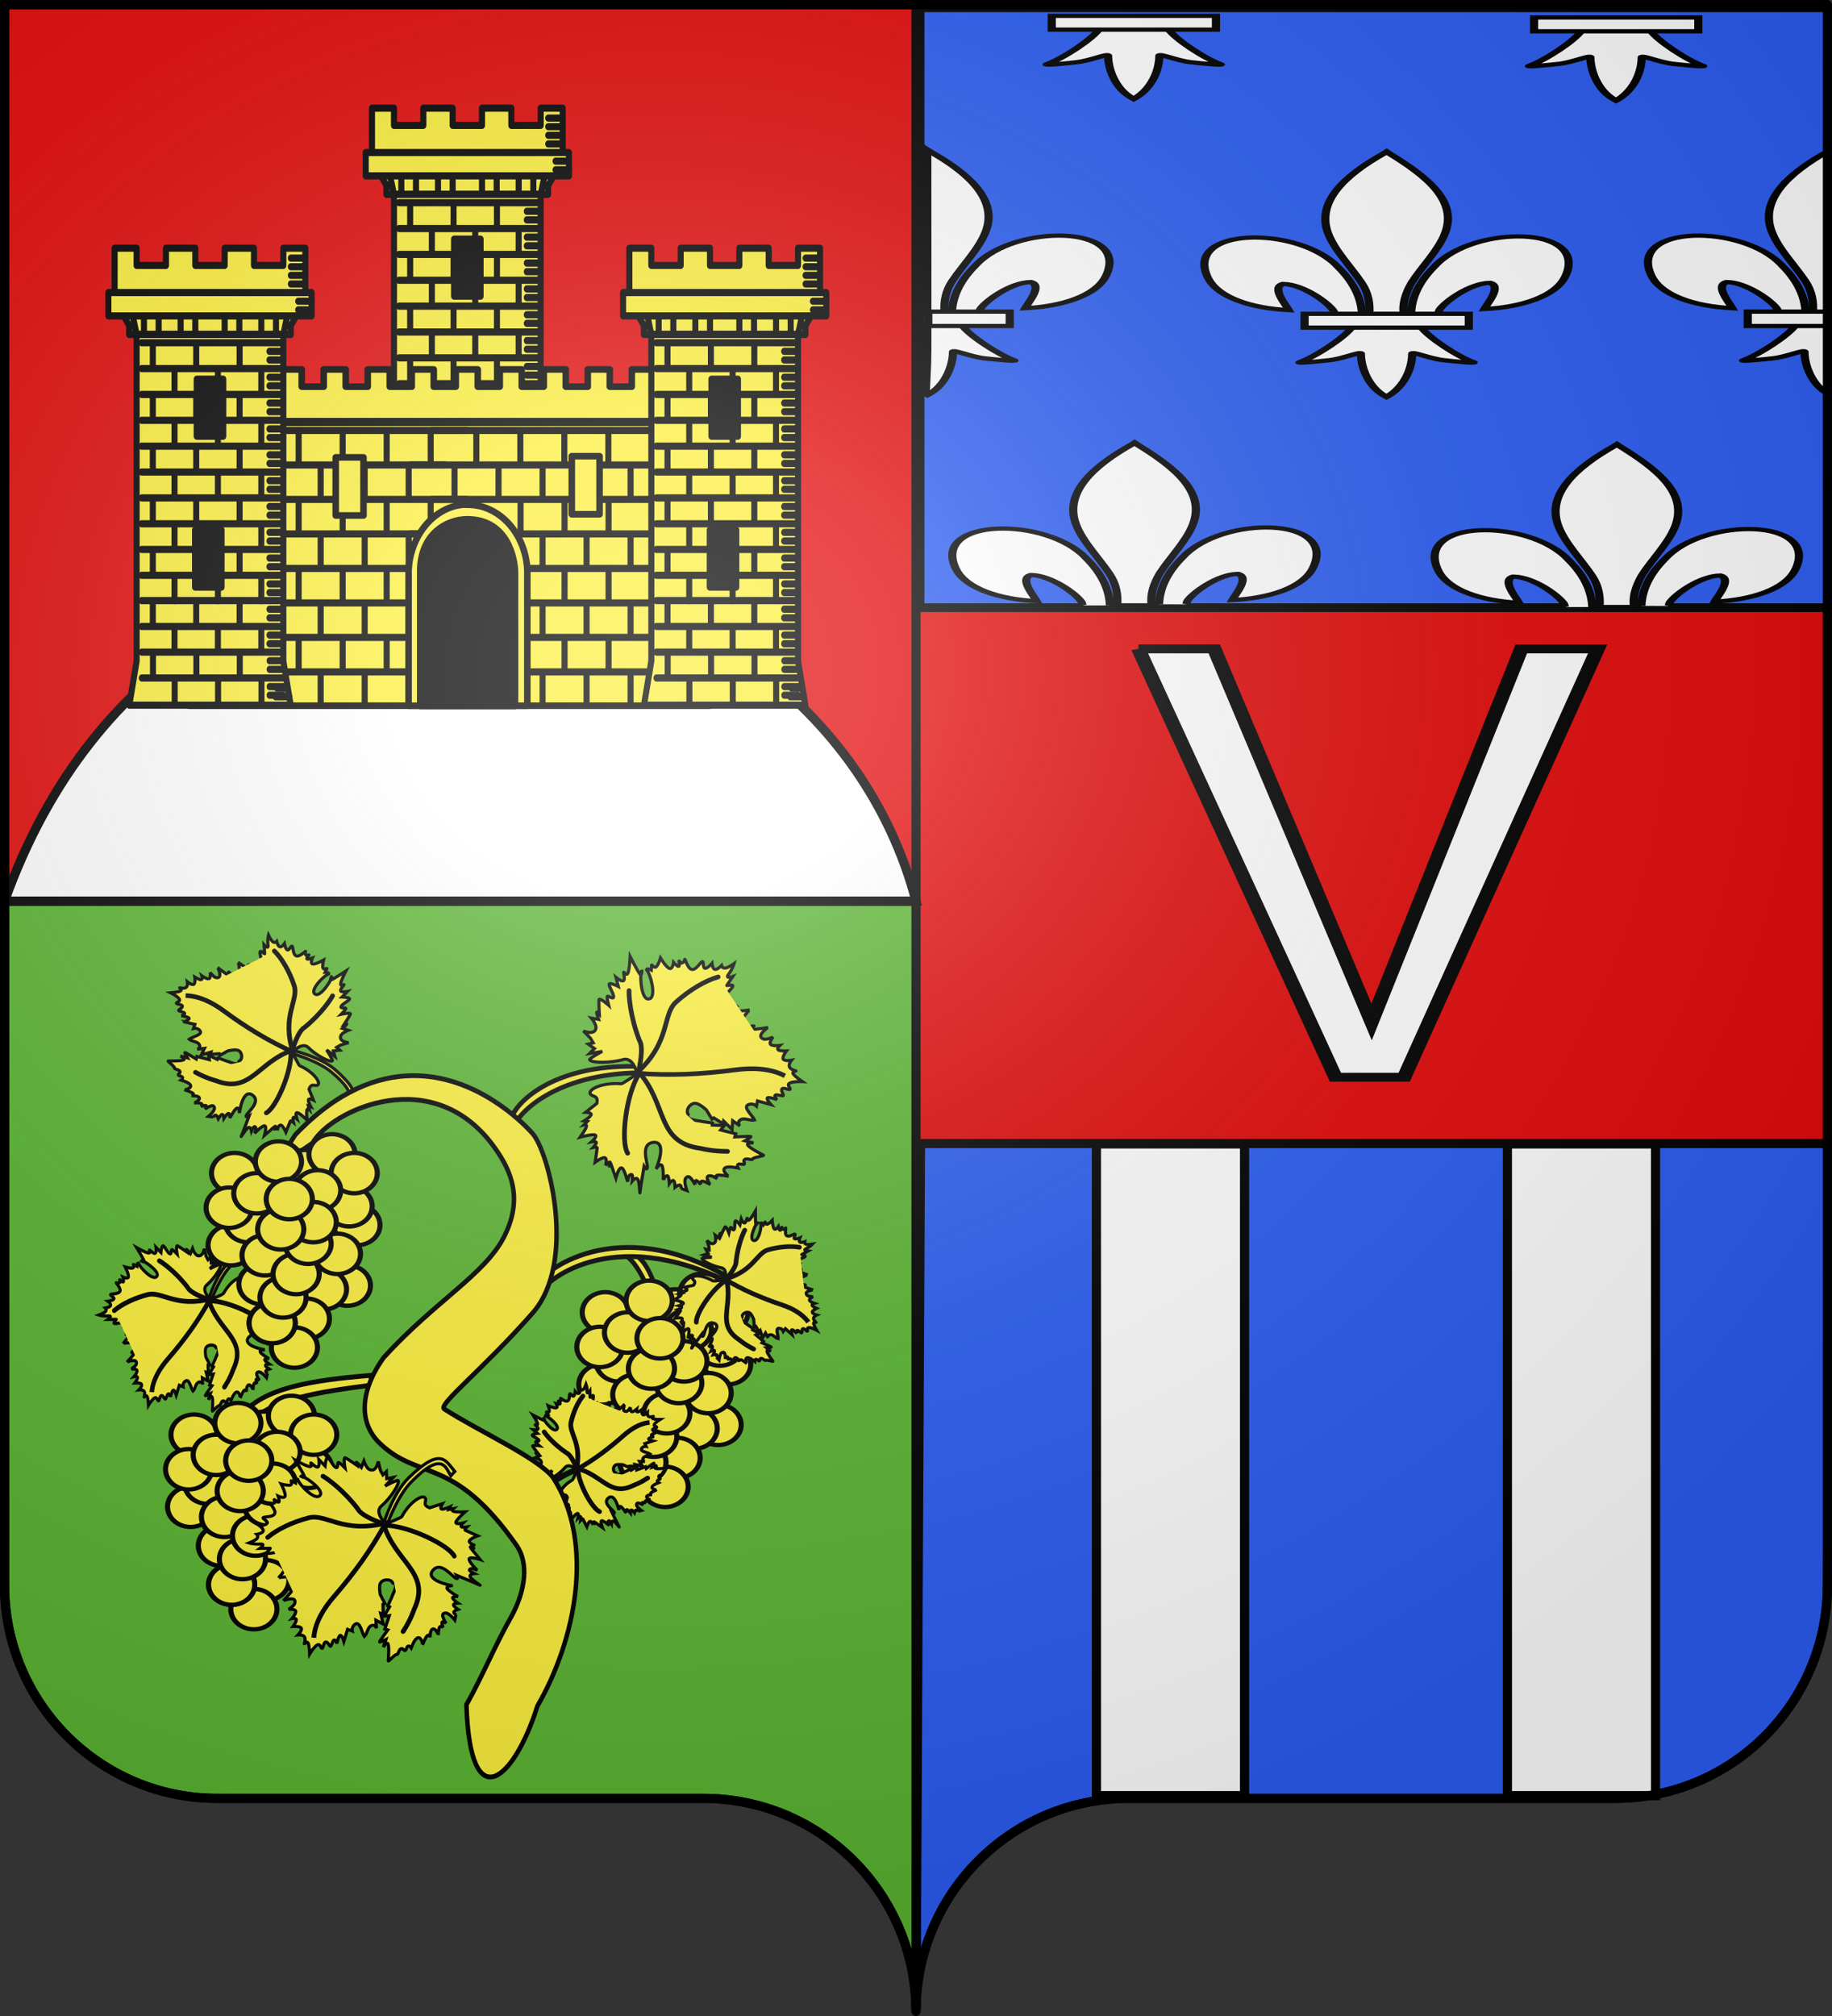
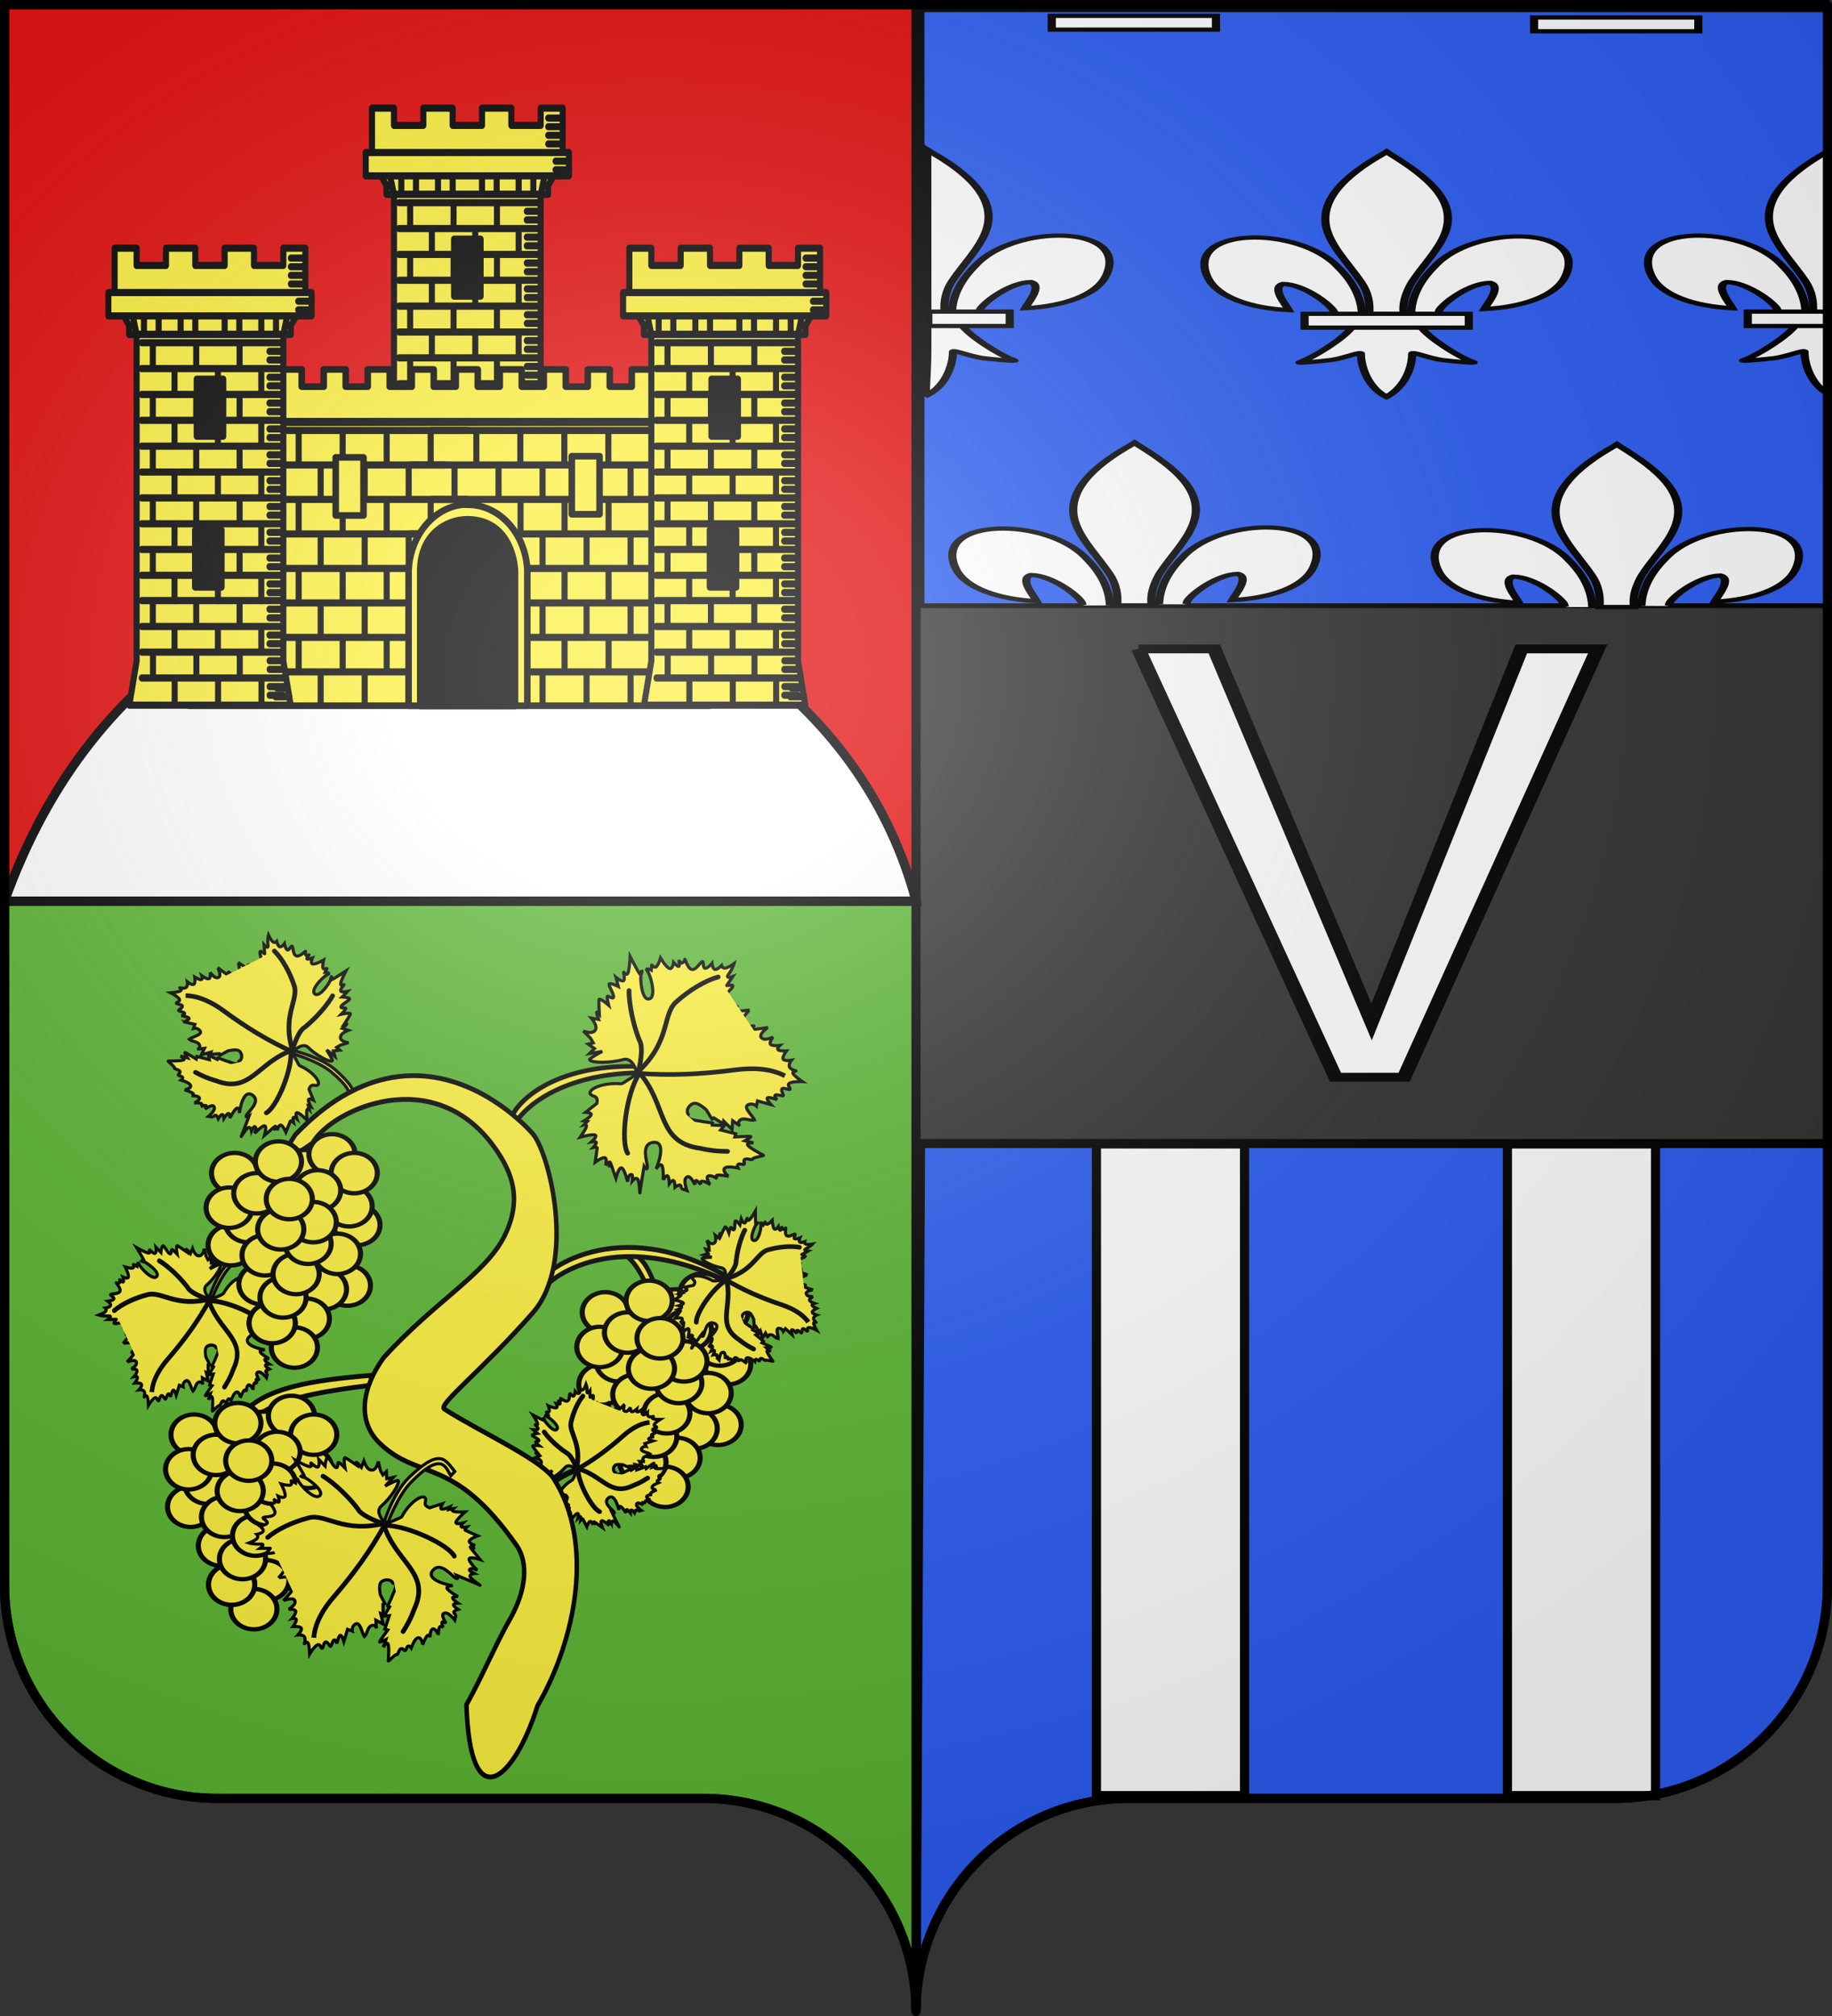
<svg xmlns="http://www.w3.org/2000/svg" xmlns:xlink="http://www.w3.org/1999/xlink" width="600" height="660" version="1.0">
  <rect width="100%" height="100%" fill="#333333" stroke="none" />
  <defs>
    <linearGradient id="a">
      <stop offset="0" style="stop-color:white;stop-opacity:.314" />
      <stop offset=".19" style="stop-color:white;stop-opacity:.251" />
      <stop offset=".6" style="stop-color:#6b6b6b;stop-opacity:.125" />
      <stop offset="1" style="stop-color:black;stop-opacity:.125" />
    </linearGradient>
    <linearGradient id="c">
      <stop offset="0" style="stop-color:#fd0000;stop-opacity:1" />
      <stop offset=".5" style="stop-color:#e77275;stop-opacity:.659" />
      <stop offset="1" style="stop-color:#000;stop-opacity:.323" />
    </linearGradient>
    <linearGradient id="b">
      <stop offset="0" style="stop-color:#fff;stop-opacity:.314" />
      <stop offset=".19" style="stop-color:#fff;stop-opacity:.251" />
      <stop offset=".6" style="stop-color:#6b6b6b;stop-opacity:.125" />
      <stop offset="1" style="stop-color:#000;stop-opacity:.125" />
    </linearGradient>
    <linearGradient id="d">
      <stop offset="0" style="stop-color:#fff;stop-opacity:.314" />
      <stop offset=".19" style="stop-color:#fff;stop-opacity:.251" />
      <stop offset=".6" style="stop-color:#6b6b6b;stop-opacity:.125" />
      <stop offset="1" style="stop-color:#000;stop-opacity:.125" />
    </linearGradient>
    <linearGradient id="e">
      <stop offset="0" style="stop-color:#fff;stop-opacity:1" />
      <stop offset="1" style="stop-color:#fff;stop-opacity:1" />
    </linearGradient>
    <linearGradient id="f">
      <stop offset="0" style="stop-color:white;stop-opacity:0" />
      <stop offset="1" style="stop-color:black;stop-opacity:.646" />
    </linearGradient>
    <linearGradient id="g">
      <stop offset="0" style="stop-color:white;stop-opacity:.314" />
      <stop offset=".19" style="stop-color:white;stop-opacity:.251" />
      <stop offset=".6" style="stop-color:#6b6b6b;stop-opacity:.125" />
      <stop offset="1" style="stop-color:black;stop-opacity:.125" />
    </linearGradient>
    <radialGradient xlink:href="#a" id="t" cx="285.186" cy="200.448" r="300" fx="285.186" fy="200.448" gradientTransform="matrix(1.551 0 0 1.35 -227.894 -51.264)" gradientUnits="userSpaceOnUse" />
  </defs>
  <g style="opacity:1;display:inline">
-     <path d="M300 199.194v178.02h298.5v-178.02H300z" style="fill:#e20909;fill-opacity:1;fill-rule:nonzero;stroke:#000;stroke-width:2.336;stroke-linecap:butt;stroke-linejoin:miter;stroke-miterlimit:4;stroke-opacity:1;stroke-dasharray:none;stroke-dashoffset:0;marker:none;visibility:visible;display:inline;overflow:visible" />
    <path d="M301.47 374.376 300 658.5c0-38.504 31.21-69.75 69.656-69.75h159.188c38.447 0 69.656-31.246 69.656-69.75l1.47-144.624z" style="fill:#2b5df2;fill-opacity:1;fill-rule:nonzero;stroke:#000;stroke-width:3;stroke-linecap:butt;stroke-linejoin:miter;stroke-miterlimit:4;stroke-opacity:1;stroke-dasharray:none;stroke-dashoffset:0;marker:none;visibility:visible;display:inline;overflow:visible" />
    <path d="M1.5 295v224c0 38.504 31.21 69.75 69.656 69.75h159.188c38.447 0 69.656 31.246 69.656 69.75V295H1.5z" style="opacity:1;fill:#5ab532;fill-opacity:1;fill-rule:nonzero;stroke:#000;stroke-width:3;stroke-linecap:butt;stroke-linejoin:miter;marker:none;marker-start:none;marker-mid:none;marker-end:none;stroke-miterlimit:4;stroke-dasharray:none;stroke-dashoffset:0;stroke-opacity:1;visibility:visible;display:inline;overflow:visible" />
    <path d="M1.5 1.5V295H300V1.5H1.5z" style="opacity:1;fill:#e20909;fill-opacity:1;fill-rule:nonzero;stroke:#000;stroke-width:3;stroke-linecap:butt;stroke-linejoin:miter;marker:none;marker-start:none;marker-mid:none;marker-end:none;stroke-miterlimit:4;stroke-dasharray:none;stroke-dashoffset:0;stroke-opacity:1;visibility:visible;display:inline;overflow:visible" />
    <path d="M878.7 451.498c-3.354-7.822-6.347-17.29-13.694-19.832l-4.581.302c6.359 2.372 10.682 11.328 14.95 20.464z" style="color:#000;fill:#fcef3c;fill-opacity:1;fill-rule:evenodd;stroke:#000;stroke-width:2.189;stroke-linecap:butt;stroke-linejoin:miter;stroke-miterlimit:4;stroke-opacity:1;stroke-dasharray:none;stroke-dashoffset:0;marker:none;visibility:visible;display:inline;overflow:visible" transform="matrix(.675 0 0 .725 -377.166 97.163)" />
    <g style="fill:#fcef3c;fill-opacity:1;stroke:#000;stroke-width:2.885;stroke-miterlimit:4;stroke-opacity:1;stroke-dasharray:none;display:inline">
      <path d="M783.942 599.635c-10.026-3.375-15.517-14.538-12.266-24.937 3.25-10.398 14.012-16.098 24.04-12.731 10.03 3.366 15.53 14.524 12.288 24.926-3.242 10.401-14 16.11-24.03 12.753" style="fill:#fcef3c;fill-opacity:1;fill-rule:evenodd;stroke:#000;stroke-width:4.212;stroke-linecap:round;stroke-linejoin:round;stroke-miterlimit:4;stroke-opacity:1;stroke-dasharray:none;stroke-dashoffset:0" transform="matrix(.396 0 0 .334 -74.46 252.645)" />
      <path d="M783.942 599.635c-10.026-3.375-15.517-14.538-12.266-24.937 3.25-10.398 14.012-16.098 24.04-12.731 10.03 3.366 15.53 14.524 12.288 24.926-3.242 10.401-14 16.11-24.03 12.753" style="fill:#fcef3c;fill-opacity:1;fill-rule:evenodd;stroke:#000;stroke-width:4.212;stroke-linecap:round;stroke-linejoin:round;stroke-miterlimit:4;stroke-opacity:1;stroke-dasharray:none;stroke-dashoffset:0" transform="matrix(.396 0 0 .334 -77.028 246.509)" />
      <path d="M783.942 599.635c-10.026-3.375-15.517-14.538-12.266-24.937 3.25-10.398 14.012-16.098 24.04-12.731 10.03 3.366 15.53 14.524 12.288 24.926-3.242 10.401-14 16.11-24.03 12.753" style="fill:#fcef3c;fill-opacity:1;fill-rule:evenodd;stroke:#000;stroke-width:4.212;stroke-linecap:round;stroke-linejoin:round;stroke-miterlimit:4;stroke-opacity:1;stroke-dasharray:none;stroke-dashoffset:0" transform="matrix(.396 0 0 .334 -91.583 234.708)" />
      <path d="M783.942 599.635c-10.026-3.375-15.517-14.538-12.266-24.937 3.25-10.398 14.012-16.098 24.04-12.731 10.03 3.366 15.53 14.524 12.288 24.926-3.242 10.401-14 16.11-24.03 12.753" style="fill:#fcef3c;fill-opacity:1;fill-rule:evenodd;stroke:#000;stroke-width:4.212;stroke-linecap:round;stroke-linejoin:round;stroke-miterlimit:4;stroke-opacity:1;stroke-dasharray:none;stroke-dashoffset:0" transform="matrix(.396 0 0 .334 -114.537 235.653)" />
      <path d="M783.942 599.635c-10.026-3.375-15.517-14.538-12.266-24.937 3.25-10.398 14.012-16.098 24.04-12.731 10.03 3.366 15.53 14.524 12.288 24.926-3.242 10.401-14 16.11-24.03 12.753" style="fill:#fcef3c;fill-opacity:1;fill-rule:evenodd;stroke:#000;stroke-width:4.212;stroke-linecap:round;stroke-linejoin:round;stroke-miterlimit:4;stroke-opacity:1;stroke-dasharray:none;stroke-dashoffset:0" transform="matrix(.396 0 0 .334 -82.626 229.516)" />
      <path d="M783.942 599.635c-10.026-3.375-15.517-14.538-12.266-24.937 3.25-10.398 14.012-16.098 24.04-12.731 10.03 3.366 15.53 14.524 12.288 24.926-3.242 10.401-14 16.11-24.03 12.753" style="fill:#fcef3c;fill-opacity:1;fill-rule:evenodd;stroke:#000;stroke-width:4.212;stroke-linecap:round;stroke-linejoin:round;stroke-miterlimit:4;stroke-opacity:1;stroke-dasharray:none;stroke-dashoffset:0" transform="matrix(.396 0 0 .334 -75.348 235.653)" />
      <path d="M783.942 599.635c-10.026-3.375-15.517-14.538-12.266-24.937 3.25-10.398 14.012-16.098 24.04-12.731 10.03 3.366 15.53 14.524 12.288 24.926-3.242 10.401-14 16.11-24.03 12.753" style="fill:#fcef3c;fill-opacity:1;fill-rule:evenodd;stroke:#000;stroke-width:4.212;stroke-linecap:round;stroke-linejoin:round;stroke-miterlimit:4;stroke-opacity:1;stroke-dasharray:none;stroke-dashoffset:0" transform="matrix(.396 0 0 .334 -115.656 259.253)" />
      <path d="M783.942 599.635c-10.026-3.375-15.517-14.538-12.266-24.937 3.25-10.398 14.012-16.098 24.04-12.731 10.03 3.366 15.53 14.524 12.288 24.926-3.242 10.401-14 16.11-24.03 12.753" style="fill:#fcef3c;fill-opacity:1;fill-rule:evenodd;stroke:#000;stroke-width:4.212;stroke-linecap:round;stroke-linejoin:round;stroke-miterlimit:4;stroke-opacity:1;stroke-dasharray:none;stroke-dashoffset:0" transform="matrix(.396 0 0 .334 -110.058 251.7)" />
      <path d="M783.942 599.635c-10.026-3.375-15.517-14.538-12.266-24.937 3.25-10.398 14.012-16.098 24.04-12.731 10.03 3.366 15.53 14.524 12.288 24.926-3.242 10.401-14 16.11-24.03 12.753" style="fill:#fcef3c;fill-opacity:1;fill-rule:evenodd;stroke:#000;stroke-width:4.212;stroke-linecap:round;stroke-linejoin:round;stroke-miterlimit:4;stroke-opacity:1;stroke-dasharray:none;stroke-dashoffset:0" transform="matrix(.396 0 0 .334 -116.312 246.98)" />
      <path d="M783.942 599.635c-10.026-3.375-15.517-14.538-12.266-24.937 3.25-10.398 14.012-16.098 24.04-12.731 10.03 3.366 15.53 14.524 12.288 24.926-3.242 10.401-14 16.11-24.03 12.753" style="fill:#fcef3c;fill-opacity:1;fill-rule:evenodd;stroke:#000;stroke-width:4.212;stroke-linecap:round;stroke-linejoin:round;stroke-miterlimit:4;stroke-opacity:1;stroke-dasharray:none;stroke-dashoffset:0" transform="matrix(.396 0 0 .334 -87.337 241.317)" />
      <path d="M783.942 599.635c-10.026-3.375-15.517-14.538-12.266-24.937 3.25-10.398 14.012-16.098 24.04-12.731 10.03 3.366 15.53 14.524 12.288 24.926-3.242 10.401-14 16.11-24.03 12.753" style="fill:#fcef3c;fill-opacity:1;fill-rule:evenodd;stroke:#000;stroke-width:4.212;stroke-linecap:round;stroke-linejoin:round;stroke-miterlimit:4;stroke-opacity:1;stroke-dasharray:none;stroke-dashoffset:0" transform="matrix(.396 0 0 .334 -107.259 242.26)" />
      <path d="M783.942 599.635c-10.026-3.375-15.517-14.538-12.266-24.937 3.25-10.398 14.012-16.098 24.04-12.731 10.03 3.366 15.53 14.524 12.288 24.926-3.242 10.401-14 16.11-24.03 12.753" style="fill:#fcef3c;fill-opacity:1;fill-rule:evenodd;stroke:#000;stroke-width:4.212;stroke-linecap:round;stroke-linejoin:round;stroke-miterlimit:4;stroke-opacity:1;stroke-dasharray:none;stroke-dashoffset:0" transform="matrix(.396 0 0 .334 -100.173 231.876)" />
      <path d="M783.942 599.635c-10.026-3.375-15.517-14.538-12.266-24.937 3.25-10.398 14.012-16.098 24.04-12.731 10.03 3.366 15.53 14.524 12.288 24.926-3.242 10.401-14 16.11-24.03 12.753" style="fill:#fcef3c;fill-opacity:1;fill-rule:evenodd;stroke:#000;stroke-width:4.212;stroke-linecap:round;stroke-linejoin:round;stroke-miterlimit:4;stroke-opacity:1;stroke-dasharray:none;stroke-dashoffset:0" transform="matrix(.396 0 0 .334 -77.587 272.47)" />
      <path d="M783.942 599.635c-10.026-3.375-15.517-14.538-12.266-24.937 3.25-10.398 14.012-16.098 24.04-12.731 10.03 3.366 15.53 14.524 12.288 24.926-3.242 10.401-14 16.11-24.03 12.753" style="fill:#fcef3c;fill-opacity:1;fill-rule:evenodd;stroke:#000;stroke-width:4.212;stroke-linecap:round;stroke-linejoin:round;stroke-miterlimit:4;stroke-opacity:1;stroke-dasharray:none;stroke-dashoffset:0" transform="matrix(.396 0 0 .334 -85.425 273.69)" />
      <path d="M783.942 599.635c-10.026-3.375-15.517-14.538-12.266-24.937 3.25-10.398 14.012-16.098 24.04-12.731 10.03 3.366 15.53 14.524 12.288 24.926-3.242 10.401-14 16.11-24.03 12.753" style="fill:#fcef3c;fill-opacity:1;fill-rule:evenodd;stroke:#000;stroke-width:4.212;stroke-linecap:round;stroke-linejoin:round;stroke-miterlimit:4;stroke-opacity:1;stroke-dasharray:none;stroke-dashoffset:0" transform="matrix(.396 0 0 .334 -80.85 262.085)" />
      <path d="M783.942 599.635c-10.026-3.375-15.517-14.538-12.266-24.937 3.25-10.398 14.012-16.098 24.04-12.731 10.03 3.366 15.53 14.524 12.288 24.926-3.242 10.401-14 16.11-24.03 12.753" style="fill:#fcef3c;fill-opacity:1;fill-rule:evenodd;stroke:#000;stroke-width:4.212;stroke-linecap:round;stroke-linejoin:round;stroke-miterlimit:4;stroke-opacity:1;stroke-dasharray:none;stroke-dashoffset:0" transform="matrix(.396 0 0 .334 -105.58 271.997)" />
      <path d="M783.942 599.635c-10.026-3.375-15.517-14.538-12.266-24.937 3.25-10.398 14.012-16.098 24.04-12.731 10.03 3.366 15.53 14.524 12.288 24.926-3.242 10.401-14 16.11-24.03 12.753" style="fill:#fcef3c;fill-opacity:1;fill-rule:evenodd;stroke:#000;stroke-width:4.212;stroke-linecap:round;stroke-linejoin:round;stroke-miterlimit:4;stroke-opacity:1;stroke-dasharray:none;stroke-dashoffset:0" transform="matrix(.396 0 0 .334 -104.556 262.557)" />
      <path d="M783.942 599.635c-10.026-3.375-15.517-14.538-12.266-24.937 3.25-10.398 14.012-16.098 24.04-12.731 10.03 3.366 15.53 14.524 12.288 24.926-3.242 10.401-14 16.11-24.03 12.753" style="fill:#fcef3c;fill-opacity:1;fill-rule:evenodd;stroke:#000;stroke-width:4.212;stroke-linecap:round;stroke-linejoin:round;stroke-miterlimit:4;stroke-opacity:1;stroke-dasharray:none;stroke-dashoffset:0" transform="matrix(.396 0 0 .334 -91.023 283.326)" />
      <path d="M783.942 599.635c-10.026-3.375-15.517-14.538-12.266-24.937 3.25-10.398 14.012-16.098 24.04-12.731 10.03 3.366 15.53 14.524 12.288 24.926-3.242 10.401-14 16.11-24.03 12.753" style="fill:#fcef3c;fill-opacity:1;fill-rule:evenodd;stroke:#000;stroke-width:4.212;stroke-linecap:round;stroke-linejoin:round;stroke-miterlimit:4;stroke-opacity:1;stroke-dasharray:none;stroke-dashoffset:0" transform="matrix(.396 0 0 .334 -94.942 292.766)" />
      <path d="M783.942 599.635c-10.026-3.375-15.517-14.538-12.266-24.937 3.25-10.398 14.012-16.098 24.04-12.731 10.03 3.366 15.53 14.524 12.288 24.926-3.242 10.401-14 16.11-24.03 12.753" style="fill:#fcef3c;fill-opacity:1;fill-rule:evenodd;stroke:#000;stroke-width:4.212;stroke-linecap:round;stroke-linejoin:round;stroke-miterlimit:4;stroke-opacity:1;stroke-dasharray:none;stroke-dashoffset:0" transform="matrix(.396 0 0 .334 -102.22 284.742)" />
      <path d="M783.942 599.635c-10.026-3.375-15.517-14.538-12.266-24.937 3.25-10.398 14.012-16.098 24.04-12.731 10.03 3.366 15.53 14.524 12.288 24.926-3.242 10.401-14 16.11-24.03 12.753" style="fill:#fcef3c;fill-opacity:1;fill-rule:evenodd;stroke:#000;stroke-width:4.212;stroke-linecap:round;stroke-linejoin:round;stroke-miterlimit:4;stroke-opacity:1;stroke-dasharray:none;stroke-dashoffset:0" transform="matrix(.396 0 0 .334 -102.22 284.742)" />
      <path d="M783.942 599.635c-10.026-3.375-15.517-14.538-12.266-24.937 3.25-10.398 14.012-16.098 24.04-12.731 10.03 3.366 15.53 14.524 12.288 24.926-3.242 10.401-14 16.11-24.03 12.753" style="fill:#fcef3c;fill-opacity:1;fill-rule:evenodd;stroke:#000;stroke-width:4.212;stroke-linecap:round;stroke-linejoin:round;stroke-miterlimit:4;stroke-opacity:1;stroke-dasharray:none;stroke-dashoffset:0" transform="matrix(.396 0 0 .334 -98.67 276.36)" />
      <path d="M783.942 599.635c-10.026-3.375-15.517-14.538-12.266-24.937 3.25-10.398 14.012-16.098 24.04-12.731 10.03 3.366 15.53 14.524 12.288 24.926-3.242 10.401-14 16.11-24.03 12.753" style="fill:#fcef3c;fill-opacity:1;fill-rule:evenodd;stroke:#000;stroke-width:4.212;stroke-linecap:round;stroke-linejoin:round;stroke-miterlimit:4;stroke-opacity:1;stroke-dasharray:none;stroke-dashoffset:0" transform="matrix(.396 0 0 .334 -94.383 268.693)" />
      <path d="M783.942 599.635c-10.026-3.375-15.517-14.538-12.266-24.937 3.25-10.398 14.012-16.098 24.04-12.731 10.03 3.366 15.53 14.524 12.288 24.926-3.242 10.401-14 16.11-24.03 12.753" style="fill:#fcef3c;fill-opacity:1;fill-rule:evenodd;stroke:#000;stroke-width:4.212;stroke-linecap:round;stroke-linejoin:round;stroke-miterlimit:4;stroke-opacity:1;stroke-dasharray:none;stroke-dashoffset:0" transform="matrix(.396 0 0 .334 -90.464 258.781)" />
      <path d="M783.942 599.635c-10.026-3.375-15.517-14.538-12.266-24.937 3.25-10.398 14.012-16.098 24.04-12.731 10.03 3.366 15.53 14.524 12.288 24.926-3.242 10.401-14 16.11-24.03 12.753" style="fill:#fcef3c;fill-opacity:1;fill-rule:evenodd;stroke:#000;stroke-width:4.212;stroke-linecap:round;stroke-linejoin:round;stroke-miterlimit:4;stroke-opacity:1;stroke-dasharray:none;stroke-dashoffset:0" transform="matrix(.396 0 0 .334 -88.784 251.7)" />
      <path d="M783.942 599.635c-10.026-3.375-15.517-14.538-12.266-24.937 3.25-10.398 14.012-16.098 24.04-12.731 10.03 3.366 15.53 14.524 12.288 24.926-3.242 10.401-14 16.11-24.03 12.753" style="fill:#fcef3c;fill-opacity:1;fill-rule:evenodd;stroke:#000;stroke-width:4.212;stroke-linecap:round;stroke-linejoin:round;stroke-miterlimit:4;stroke-opacity:1;stroke-dasharray:none;stroke-dashoffset:0" transform="matrix(.396 0 0 .334 -99.421 254.06)" />
      <path d="M783.942 599.635c-10.026-3.375-15.517-14.538-12.266-24.937 3.25-10.398 14.012-16.098 24.04-12.731 10.03 3.366 15.53 14.524 12.288 24.926-3.242 10.401-14 16.11-24.03 12.753" style="fill:#fcef3c;fill-opacity:1;fill-rule:evenodd;stroke:#000;stroke-width:4.212;stroke-linecap:round;stroke-linejoin:round;stroke-miterlimit:4;stroke-opacity:1;stroke-dasharray:none;stroke-dashoffset:0" transform="matrix(.396 0 0 .334 -96.622 244.149)" />
    </g>
    <g style="fill:#fcef3c;stroke:#000;stroke-width:2.607;stroke-miterlimit:4;stroke-opacity:1;stroke-dasharray:none">
      <path d="M-225.343 338.522c-2.299-1.61-9.748-2.207 1.861-14.096 4.828-4.944 14.4-8.72 14.4-8.72s-1.886 4.869-2.086 4.984c-6.214 3.583-8.34 8.754-5.923 8.653.997.069 1.957-1.089 3.023 1.295l-1.319 4.533s1.623-1.05 1.925-.38c.302.669-.718 3.058-.718 3.058l.983-.477-.237 1.521s.675-.835 1.002.197c.327 1.031.304 3.93.304 3.93s2.6-3.14 3.586-3.344c.986-.205.357 2.523.357 2.523s.975-1.023 1.351-.709c.376.314.152 1.965.152 1.965s.93-.994 1.167-.593c.238.4 2.157 4.28 2.157 4.28s.896-2.758 1.753-3.02c.857-.262 1.675 1.973 1.675 1.973s-.054-1.374.297-1.422c.35-.048 1.108 1.23 1.108 1.23s-2.513-2.96.527-.606c3.04 2.355 3.251 2.497 3.251 2.497s-1.405-3.652-.456-3.972c.95-.32 4.254 2.694 4.254 2.694s-1.427-2.3-.232-2.74c.365-.134 1.346 1.63 1.346 1.63s.113-1.89 1.18-1.425c1.066.465 3.442 3.887 3.086 3.286-.356-.6-3.866-8.017-3.866-8.017s1.744.836 1.042-.378c-.75-1.296-6.405-5.022-3.165-7.902 3.626-3.224 5.814 6.412 5.802 6.8 0 0-.083-2.488.916-2.083.999.404 3.08 3.702 3.08 3.702s-.192-1.871.395-1.895c.587-.024 1.952 1.799 1.952 1.799s.01-1.585.573-1.595c.564-.01 1.682 1.557 1.682 1.557s.379-1.336.876-1.51c.498-.175 1.115.813 1.115.813l-.06-.1 1.866-.482s-2.436-1.747-2.66-2.98c-.13-2.273 2.448-.768 3.714-.152 0 0-.956-1.187-.435-1.375.52-.19 1.945.292 1.945.292s-.879-.788-.225-1.232c.655-.444 2.842-.543 2.842-.543-.362.055-3.998-1.575-1.3-2.62.507-.196 1.985-.281 1.985-.281s-1.26-.31-.594-1.002c.666-.691 3.257-1.764 3.257-1.764-.277.125-4.424-.495-1.787-2.59.771-.612 2.703-1.417 2.703-1.417s-.876-.516-.654-1.102c.223-.585 1.84-.74 1.543-1.24-.297-.5-1.01-.638-.68-1.36.332-.722 2.21-.97 2.005-1.53-.205-.558 2.636-3.023 2.148-2.992-.488.03-4.73.558-5.973.169-1.243-.39 1.002-1.726 1.002-1.726l-2.697 1.001s1.134-2.358.705-2.227c-.428.131-4.16 3.017-4.16 3.017l-.35-1.017-4.779 1.756.151-1.88-3.322 2.08-.356-.601-3.04 1.49c-1.19.37-4.86 2.822-5.11.59-1.637-.622-1.62-3.574-.07-4.407 1.153-.62 4.085-.166 4.085-.166l3.297 1.507.224-.69 3.626-.073-.382-.86 3.857.745-1.484-2.505 2.954.074s-1.445-.212-1.135-1.487c.423-1.741 2.713-1.561 3.883-2.843-1.374-.925-6.593-1.366-4.056-3.641.818-.733 1.958-.54 1.958-.54l-.706-1.617 4.319-1.468s-2.405-.588-2.236-1.21c.17-.62 2.914-1.275 2.914-1.275s-1.548-.37-1.325-.955c.222-.586 2.452-.986 2.215-1.387-.238-.4-1.746-.864-1.59-1.614.157-.75 2.512-.886 2.215-1.387-.297-.5-1.752-.448-1.286-1.53.466-1.081 3.151-2.796 3.151-2.796s-2.97.006-3.923-.428c-.953-.434.54-1.437.112-1.306-.429.13-1.708.588-2.499.054-.791-.535-.666-2.193-.666-2.193s-1.648 1.65-2.426 1.245c-.779-.406-.687-2.867-.687-2.867s-1.719 1.317-2.426 1.244c-.707-.072-.402-1.533-.402-1.533s-1.854 1.676-2.703 1.418c-.85-.259-.693-2.45-.693-2.45s-1.248 2.006-2.077 2.26c-2.911.896-1.16-3.942-1.095-3.983 0 0-2.862 2.856-3.922 3.417-1.06.56.36-1.634-.317-1.175-.677.458-1.98 2.834-2.393 3.008-2.708 1.146-1.763-6.586-1.663-6.65 0 0-2.173 2.151-3.144 2.381-.97.23-.739-1.46-.739-1.46s-.77 2.062-1.252 2.157c-.481.096-.634-2.35-.673-1.776-.04.574-.588 2.531-.962 3.075-.374.543-.574-2.25-.534-.902l-.17 8.896c-.542 2.19-1.526 5.863-3.413 5.57-4.626-.717-2.952-5.702.434-7.807l2.246-3.485.132-2.554s-.902.668-.851-.154c.05-.821 1.054-3.132 1.054-3.132s-1.806.582-1.675-.05c.132-.632.86-3.354.553-4.192-.306-.838-1.82 1.414-1.78.84.04-.574-.066-3.529-.066-3.529s-1.622 2.389-1.556.15c.065-2.238-.549-3.914-.549-3.914s-.726 2.137-1.476 2.847-1.523-.008-1.523-.008-.298 2.006-1.041 2.3c-.743.293-1.932-1.125-1.932-1.125s-.196 2.285-.956 2.658c-.76.372-1.793-2.173-2.083-1.168-.29 1.006.032 3.31-1.22 3.922-1.25.612-4.021-1.876-3.784-1.476.237.4.218 1.169-.085 1.564-.303.396-1.365-.381-1.128.02.238.4 1.2 1.17.89 1.502-.31.331-2.129-.177-2.129-.177s1.14 2.136.053 2.438c-1.086.303-4.398-1.229-4.398-1.229s.779 2.328.529 3.24c-.25.912-1.767.008-1.53.408l.831 1.403s-1.8.165-1.292.809c1.706.27 8.482 6.04 5.948 7.71-2.135 1.407-7.609-6.121-7.003-6.5 0 0 .983 1.444.073 1.19-.91-.255-5.954-3.002-5.954-3.002s2.2 3.498 2.513 4.881c.314 1.383-1.497.25-1.26.651.238.401 1.803 1.653 1.518 2.347-.285.693-2.657.427-2.657.427l2.374 2.084s-3.297.416-2.881 1.117c.416.702 3.149 1.737 3.614 2.682.465.945-2.17.397-1.754 1.098.416.701 1.979 2.057 1.979 2.057s-4.134-.57-3.6.331c.534.902 2.744 3.776 2.744 3.776s-1.214-.339-.976.062c.237.4 1.833 1.599 1.833 1.599l-2.208.97s2.578.746 3.138 1.88c1.18 2.39-2.82 3.14-2.82 3.14l3.31.675 1.602.782-1.147 1.267 2.558.047-.402 2.311 3.022-2.963s-2.217 4.4-1.813 4.636c1.038.607 6.126-2.766 8.977-6.264 2.008-2.464 5.776.779 5.776.779s-10.418 3.608-15.591 9.197c-10.934 11.815-5.715 13.142-1.682 16.265l1.48-1.428z" style="fill:#fcef3c;fill-opacity:1;fill-rule:evenodd;stroke:#000;stroke-width:1.738;stroke-linecap:butt;stroke-linejoin:miter;stroke-miterlimit:4;stroke-opacity:1;stroke-dasharray:none;display:inline" transform="matrix(.595 0 0 .58 313.195 298.47)" />
      <path d="m-169.209 288.316.374-.047c-5.557.63-10.51 3.943-14.545 7.615-8.13 7.397-16.408 13.728-25.78 19.121 3.348-15.037-4.255-20.796-2.892-26.881 1.302-5.814 3.783-11.342 6.53-14.708" style="fill:#fcef3c;stroke:#000;stroke-width:2.607;stroke-linecap:round;stroke-linejoin:miter;stroke-miterlimit:4;stroke-opacity:1;stroke-dasharray:none" transform="matrix(.595 0 0 .58 313.195 298.47)" />
      <path d="M-208.978 313.96c-1.79-4.033-3.616-7.638-5.674-8.559-7.089-4.908-11.412-10.488-12.18-11.75M-208.349 314.683c.404 8.31 7.916 22.122 12 23.973M-209.044 314.187c14.213 3.592 18.2 16.218 31.226 9.7 3.945-1.57 5.926-2.893 7.931-4.22" style="fill:#fcef3c;fill-opacity:1;fill-rule:evenodd;stroke:#000;stroke-width:2.607;stroke-linecap:round;stroke-linejoin:miter;stroke-miterlimit:4;stroke-opacity:1;stroke-dasharray:none" transform="matrix(.595 0 0 .58 313.195 298.47)" />
    </g>
    <g style="fill:#fcef3c;stroke:#000;stroke-width:2.607;stroke-miterlimit:4;stroke-opacity:1;stroke-dasharray:none">
      <path d="M-175.985 87.346c-46.31-1.166-67.087 20.948-68.998 29.66l1.143 5.084c1.867-7.572 22.317-30.553 69.568-31.186l-1.713-3.558z" style="color:#000;fill:#fcef3c;fill-opacity:1;fill-rule:evenodd;stroke:#000;stroke-width:2.607;stroke-linecap:butt;stroke-linejoin:miter;stroke-miterlimit:4;stroke-opacity:1;stroke-dasharray:none;stroke-dashoffset:0;marker:none;visibility:visible;display:inline;overflow:visible" transform="matrix(.595 0 0 .58 313.195 298.47)" />
      <path d="M-176.59 92.216s-7.29 4.96-7.678 4.929c-12.074-.978-19.986 4.173-16.53 6.349 1.32 1.052 3.765.364 2.96 4.699l-6.18 5.038s3.265.096 3.042 1.315c-.222 1.22-3.93 3.564-3.93 3.564l1.823.278-1.788 1.888s1.74-.513 1.205 1.234c-.535 1.747-3.345 5.754-3.345 5.754s6.624-1.87 8.19-1.21c1.567.66-1.923 3.85-1.923 3.85s2.337-.486 2.558.31c.222.797-1.672 2.878-1.672 2.878s2.245-.49 2.19.294c-.053.784-1.105 8.018-1.105 8.018s3.89-2.975 5.333-2.518c1.442.458.437 4.348.437 4.348s1.241-1.961 1.775-1.692c.534.27.362 2.771.362 2.771s-.656-6.522 1.313-.335c1.969 6.187 2.126 6.588 2.126 6.588s1.548-6.425 3.174-5.959c1.626.466 3.33 7.822 3.33 7.822s.223-4.565 2.305-4.03c.636.164.307 3.556.307 3.556s1.97-2.52 3.007-.85c1.037 1.669 1.059 8.704 1.14 7.527.08-1.177 2.313-14.851 2.313-14.851s1.622 2.835 1.81.474c.2-2.521-4.089-13.123 3.177-14.02 8.13-1.004 1.934 14.489 1.544 15.017 0 0 2.271-3.54 3.272-2.02 1 1.52.731 8.1.731 8.1s1.528-2.785 2.367-2.256c.839.53.988 4.373.988 4.373s1.533-2.195 2.326-1.667c.793.527.846 3.776.846 3.776s1.807-1.494 2.666-1.26c.859.236.77 2.2.77 2.2l.013-.197 3.055 1.12s-1.711-4.765-.841-6.694c1.998-3.284 4.139 1.28 5.31 3.35 0 0-.192-2.566.713-2.329.905.237 2.423 2.272 2.423 2.272s-.466-1.939.87-1.929c1.335.01 4.47 1.97 4.47 1.97-.555-.27-4.048-6.022.705-4.888.893.213 3.029 1.512 3.029 1.512s-1.454-1.639.135-1.962c1.588-.323 6.218.67 6.218.67-.505-.09-5.676-4.929-.002-5.312 1.66-.113 5.116.62 5.116.62s-.722-1.557.149-2.157c.87-.601 3.266.735 3.333-.246.068-.98-.793-1.855.36-2.542 1.153-.686 4 .768 4.252-.204.251-.973 6.564-1.676 5.856-2.101-.707-.425-7.11-3.76-8.465-5.492-1.355-1.733 3.047-1.439 3.047-1.439l-4.709-1.193s3.836-2.19 3.115-2.42c-.721-.228-8.674.206-8.674.206l.49-1.75-8.329-2.14 2.013-2.469-6.613-.294.081-1.177-5.654-.841c-2.01-.629-9.46-.738-7.668-4.08-1.68-2.435 1.172-6.522 4.125-6.194 2.198.244 5.84 3.686 5.84 3.686l3.138 5.255.973-.744 5.11 3.376.292-1.562 4.65 4.733.337-4.905 4.036 2.934s-1.804-1.68-.151-3.154c2.257-2.015 5.267.43 8.122-.23-1.023-2.603-7.856-8.22-2.147-8.95 1.84-.235 3.24 1.128 3.24 1.128l.57-2.926 7.409 2.1s-2.779-3.124-1.948-3.825c.832-.7 5.273 1.022 5.273 1.022s-1.797-1.999-.926-2.6c.87-.6 4.354.981 4.408.197.054-.785-1.598-2.875-.661-3.768.936-.893 4.34 1.176 4.408.196.068-.981-2.006-2.303-.321-3.36 1.685-1.056 7.061-.866 7.061-.866s-4.134-2.84-5.043-4.356c-.909-1.517 2.129-1.48 1.408-1.709-.722-.229-2.938-.819-3.526-2.32-.587-1.503 1.176-3.687 1.176-3.687s-3.873.713-4.565-.596c-.693-1.31 1.793-4.643 1.793-4.643s-3.651.182-4.565-.596c-.913-.779.91-2.518.91-2.518s-4.183.552-5.116-.62c-.932-1.174 1.386-4.071 1.386-4.071s-3.658 1.593-5.054 1.153c-4.906-1.547 2.167-6.594 2.297-6.588 0 0-6.718 1.226-8.728.99-2.01-.238 2.067-1.926.686-1.938-1.381-.012-5.47 2.041-6.21 1.888-4.864-1.003 3.863-10.847 4.063-10.838 0 0-5.083.906-6.654.295-1.57-.61.373-2.738.373-2.738s-3.048 2.127-3.809 1.798c-.76-.329 1.373-3.874.768-3.114-.605.76-3.244 2.955-4.285 3.352-1.04.396 1.36-3.679.122-1.766l-8.764 12.203c-2.855 2.525-7.743 6.687-10.086 4.471-5.743-5.432 1.364-10.757 8.089-10.435l6.463-2.691 2.631-3.425s-1.893.063-1.034-1.03c.858-1.093 4.468-3.343 4.468-3.343s-3.069-.924-2.28-1.676c.789-.752 4.41-3.837 4.787-5.296.377-1.46-3.885.22-3.28-.54.606-.76 3.29-4.969 3.29-4.969s-4.543 1.766-2.306-1.283 2.99-5.967 2.99-5.967-3.058 2.275-4.78 2.542c-1.723.268-2.11-1.47-2.11-1.47s-2.338 2.503-3.653 2.198c-1.315-.304-1.607-3.416-1.607-3.416s-2.463 2.99-3.876 2.779c-1.414-.21-.41-4.74-1.778-3.62-1.366 1.12-3.129 4.632-5.454 4.282-2.325-.349-3.792-6.465-3.846-5.68-.054.785-.817 1.833-1.618 2.093-.801.26-1.532-1.84-1.586-1.055-.054.785.546 2.78-.203 2.943-.748.163-2.79-2.289-2.79-2.289s-.464 4.062-2.264 3.441c-1.8-.62-4.935-5.925-4.935-5.925s-1.15 3.983-2.372 5.01c-1.222 1.028-2.463-1.683-2.518-.898l-.189 2.746s-2.66-1.496-2.571-.115c2.111 2.013 6 16.528.877 16.42-4.319-.09-4.71-15.803-3.503-15.75 0 0-.02 2.951-1.04 1.726-1.021-1.226-5.4-9.882-5.4-9.882s-.296 6.972-1.186 9.195c-.89 2.223-2.32-1.087-2.374-.302-.055.785.92 4.025-.141 4.716-1.061.69-4.103-1.953-4.103-1.953l1.301 5.174s-4.98-2.583-5.075-1.21c-.095 1.373 2.712 5.433 2.452 7.193-.26 1.759-3.395-1.529-3.49-.156-.094 1.374.778 4.757.778 4.757s-5.2-4.756-5.322-2.99c-.121 1.765.195 7.878.195 7.878s-1.362-1.634-1.416-.85c-.054.785 1.016 3.98 1.016 3.98l-4.001-.767s2.87 3.508 2.56 5.623c-.65 4.453-6.931 1.66-6.931 1.66l3.954 4.11 1.478 2.624-2.81.662 3.512 2.517-2.774 2.828 7.04-1.221s-7.299 3.99-6.964 4.705c.86 1.84 11.168 2.028 18.484-.1 5.153-1.5 7.283 6.619 7.283 6.619l-.516 2.142z" style="fill:#fcef3c;fill-opacity:1;fill-rule:evenodd;stroke:#000;stroke-width:1.738;stroke-linecap:butt;stroke-linejoin:miter;stroke-miterlimit:4;stroke-opacity:1;stroke-dasharray:none;display:inline" transform="matrix(.595 0 0 .58 313.195 298.47)" />
      <path d="m-94.903 92.37.564.291c-8.329-4.452-18.389-4.593-27.52-3.358-18.392 2.488-35.97 3.353-54.17 1.864 19.072-17.693 14.026-32.988 21.754-40.14 7.384-6.834 16.132-12.14 23.178-14.185" style="fill:#fcef3c;stroke:#000;stroke-width:2.607;stroke-linecap:round;stroke-linejoin:miter;stroke-miterlimit:4;stroke-opacity:1;stroke-dasharray:none" transform="matrix(.595 0 0 .58 313.195 298.47)" />
      <path d="M-174.772 89.888c1.379-7.32 2.297-14.083.318-17.336-5.148-13.619-5.809-25.521-5.665-28.012M-174.59 91.498c-7.406 11.937-10.205 38.34-6.303 44.83M-175.081 90.141c16.313 18.62 9.751 39.994 34.106 43.423 6.991 1.597 11.013 1.658 15.07 1.737" style="fill:#fcef3c;fill-opacity:1;fill-rule:evenodd;stroke:#000;stroke-width:2.607;stroke-linecap:round;stroke-linejoin:miter;stroke-miterlimit:4;stroke-opacity:1;stroke-dasharray:none" transform="matrix(.595 0 0 .58 313.195 298.47)" />
    </g>
    <path d="M911.466 442.416c-53.414-28.871-90.942-2.178-92.627 4.787l1.007 4.065c1.646-6.054 34.58-33.14 93.13-6.008z" style="color:#000;fill:#fcef3c;fill-opacity:1;fill-rule:evenodd;stroke:#000;stroke-width:2.189;stroke-linecap:butt;stroke-linejoin:miter;stroke-miterlimit:4;stroke-opacity:1;stroke-dasharray:none;stroke-dashoffset:0;marker:none;visibility:visible;display:inline;overflow:visible" transform="matrix(.675 0 0 .725 -377.166 97.163)" />
    <g style="fill:#fcef3c;stroke:#000;stroke-width:2.607;stroke-miterlimit:4;stroke-opacity:1;stroke-dasharray:none">
      <path d="M-339.687 109.716c2.974-2.518 13.201-4.287-4.36-19.257-7.304-6.226-21.02-10.237-21.02-10.237s3.226 6.495 3.517 6.63c9.048 4.167 12.642 11.05 9.288 11.215-1.37.222-2.845-1.257-4.017 2.174l2.398 6.103s-2.378-1.247-2.71-.283c-.333.964 1.38 4.139 1.38 4.139l-1.42-.536.521 2.074s-1.04-1.069-1.36.4c-.322 1.467.076 5.472.076 5.472s-3.993-4.011-5.382-4.17c-1.39-.159-.174 3.535-.174 3.535s-1.478-1.29-1.959-.809c-.48.482.039 2.737.039 2.737s-1.411-1.257-1.689-.673c-.278.584-2.44 6.193-2.44 6.193s-1.59-3.701-2.808-3.955c-1.218-.253-2.066 2.94-2.066 2.94s-.099-1.906-.59-1.928c-.492-.022-1.377 1.84-1.377 1.84s3.1-4.41-.806-.77c-3.906 3.641-4.18 3.865-4.18 3.865s1.481-5.229.128-5.55c-1.354-.322-5.541 4.263-5.541 4.263s1.681-3.362-.027-3.818c-.522-.139-1.654 2.425-1.654 2.425s-.396-2.6-1.812-1.822c-1.416.779-4.269 5.812-3.852 4.936.416-.876 4.33-11.577 4.33-11.577s-2.306 1.377-1.488-.39c.873-1.888 8.221-7.758 3.375-11.33-5.423-3.999-7.229 9.604-7.162 10.14 0 0-.2-3.452-1.53-2.766-1.33.686-3.791 5.51-3.791 5.51s.028-2.612-.787-2.57c-.814.04-2.471 2.735-2.471 2.735s-.214-2.191-.995-2.133c-.78.058-2.128 2.366-2.128 2.366s-.693-1.8-1.404-1.978c-.71-.178-1.438 1.266-1.438 1.266l.07-.146-2.642-.43s3.148-2.725 3.302-4.458c-.108-3.16-3.483-.751-5.157.26 0 0 1.173-1.762.429-1.957-.745-.195-2.653.652-2.653.652s1.115-1.203.154-1.734c-.961-.53-3.999-.39-3.999-.39.507.03 5.33-2.684 1.466-3.788-.726-.207-2.78-.137-2.78-.137s1.702-.589.694-1.461c-1.008-.872-4.727-2.027-4.727-2.027.398.138 6.055-1.245 2.143-3.807-1.144-.75-3.917-1.618-3.917-1.618s1.145-.825.763-1.607c-.381-.781-2.637-.79-2.29-1.52s1.317-1.01.767-1.966c-.549-.957-3.177-1.063-2.965-1.861.212-.799-4.029-3.848-3.35-3.868.678-.019 6.612.173 8.282-.523 1.67-.695-1.604-2.26-1.604-2.26l3.856 1.044s-1.866-3.117-1.257-2.99c.609.127 6.134 3.644 6.134 3.644l.355-1.45 6.833 1.822-.448-2.58 4.859 2.455.416-.876 4.392 1.677c1.693.36 7.078 3.285 7.14.168 2.188-1.069 1.79-5.148-.458-6.104-1.674-.71-5.672.288-5.672.288l-4.369 2.501-.397-.925-5.024.358.42-1.236-5.24 1.517 1.736-3.651-4.076.476s1.97-.477 1.38-2.2c-.805-2.355-3.949-1.816-5.73-3.44 1.784-1.454 8.946-2.724 5.148-5.55-1.224-.91-2.776-.497-2.776-.497l.771-2.327-6.157-1.483S-422 61-422.313 60.161c-.314-.838-4.192-1.394-4.192-1.394s2.094-.708 1.712-1.49c-.381-.781-3.516-1.052-3.238-1.637.277-.584 2.304-1.416 1.993-2.433-.311-1.018-3.586-.907-3.239-1.638.347-.73 2.367-.841 1.585-2.278-.782-1.436-4.712-3.468-4.712-3.468s4.109-.369 5.371-1.089c1.263-.72-.929-1.919-.32-1.792.61.127 2.436.597 3.463-.242 1.027-.84.644-3.116.644-3.116s2.488 2.072 3.512 1.413c1.025-.66.587-4.051.587-4.051s2.543 1.603 3.512 1.413c.969-.19.363-2.171.363-2.171s2.776 2.082 3.917 1.618c1.142-.465.648-3.477.648-3.477s1.98 2.617 3.158 2.864c4.14.87 1.105-5.6 1.01-5.647 0 0 4.32 3.587 5.857 4.228 1.537.64-.705-2.213.29-1.665.994.548 3.097 3.668 3.69 3.858 3.89 1.241 1.604-9.333 1.457-9.407 0 0 3.278 2.698 4.65 2.894 1.372.195.837-2.113.837-2.113s1.327 2.754 2.005 2.825c.677.07.578-3.33.705-2.542.128.789 1.134 3.426 1.72 4.13.586.704.509-3.184.625-1.315l1.36 12.28c1.03 2.962 2.855 7.916 5.428 7.272 6.306-1.578 3.36-8.26-1.59-10.741l-3.548-4.535-.505-3.516s1.331.809 1.157-.32c-.175-1.13-1.855-4.199-1.855-4.199s2.572.576 2.31-.281c-.263-.857-1.614-4.529-1.296-5.727.318-1.197 2.695 1.725 2.568.936-.127-.789-.355-4.889-.355-4.889s2.545 3.098 2.171.01c-.374-3.086.262-5.482.262-5.482s1.276 2.864 2.403 3.75c1.126.887 2.105-.203 2.105-.203s.666 2.736 1.731 3.048c1.065.312 2.53-1.8 2.53-1.8s.56 3.135 1.657 3.555c1.098.419 2.206-3.233 2.734-1.879.529 1.354.375 4.582 2.183 5.27 1.807.686 5.325-3.106 5.047-2.521-.278.584-.153 1.643.316 2.152.47.509 1.84-.7 1.562-.116s-1.512 1.771-1.041 2.19c.47.42 2.922-.515 2.922-.515s-1.305 3.099.235 3.38c1.54.28 5.927-2.258 5.927-2.258s-.782 3.318-.32 4.548c.461 1.23 2.444-.214 2.167.37l-.972 2.045s2.51.001 1.89.955c-2.325.591-10.965 9.427-7.25 11.416 3.131 1.677 9.747-9.428 8.861-9.876 0 0-1.176 2.122.05 1.655 1.226-.467 7.855-4.905 7.855-4.905s-2.6 5.116-2.858 7.069c-.258 1.952 2.102.156 1.824.74-.278.585-2.283 2.515-1.8 3.437.481.923 3.728.255 3.728.255l-3.02 3.183s4.612.158 4.127 1.18c-.486 1.022-4.135 2.8-4.658 4.167-.524 1.365 3.05.273 2.564 1.296-.486 1.022-2.476 3.096-2.476 3.096s5.645-1.313 5.02.001c-.624 1.315-3.315 5.57-3.315 5.57s1.634-.623 1.357-.04c-.278.585-2.333 2.444-2.333 2.444l3.177 1.063s-3.471 1.357-4.102 2.998c-1.33 3.455 4.299 3.984 4.299 3.984l-4.492 1.352-2.117 1.285 1.746 1.608-3.531.388.848 3.146-4.554-3.715s3.623 5.803 3.095 6.18c-1.36.972-8.823-3.049-13.209-7.525-3.088-3.152-7.889 1.81-7.889 1.81s14.865 3.669 22.726 10.744c16.618 14.954 9.569 17.45 4.388 22.28l-2.228-1.788z" style="fill:#fcef3c;fill-opacity:1;fill-rule:evenodd;stroke:#000;stroke-width:1.738;stroke-linecap:butt;stroke-linejoin:miter;stroke-miterlimit:4;stroke-opacity:1;stroke-dasharray:none;display:inline" transform="matrix(.595 0 0 .58 313.195 298.47)" />
      <path d="m-423.678 47.396-.522-.019c7.765.168 15.032 4.123 21.079 8.69 12.18 9.199 24.43 16.906 38.075 23.177-6.535-20.371 3.248-29.3.593-37.542-2.537-7.875-6.668-15.205-10.894-19.512" style="fill:#fcef3c;stroke:#000;stroke-width:2.607;stroke-linecap:round;stroke-linejoin:miter;stroke-miterlimit:4;stroke-opacity:1;stroke-dasharray:none" transform="matrix(.595 0 0 .58 313.195 298.47)" />
      <path d="M-365.43 77.82c1.963-5.802 4.032-11.02 6.761-12.553 9.182-7.686 14.455-15.95 15.355-17.794M-366.21 78.901c.495 11.542-8.145 31.596-13.558 34.674M-365.31 78.127c-19.201 6.768-23.117 24.734-41.956 17.372-5.655-1.674-8.562-3.252-11.502-4.831" style="fill:#fcef3c;fill-opacity:1;fill-rule:evenodd;stroke:#000;stroke-width:2.607;stroke-linecap:round;stroke-linejoin:miter;stroke-miterlimit:4;stroke-opacity:1;stroke-dasharray:none" transform="matrix(.595 0 0 .58 313.195 298.47)" />
    </g>
    <path d="M738.438 487.058c-27.395 2.136-53.034 5.43-63.204 18.927l4.174 3.244c9.84-11.517 34.824-14.794 60.222-17.845z" style="color:#000;fill:#fcef3c;fill-opacity:1;fill-rule:evenodd;stroke:#000;stroke-width:2.189;stroke-linecap:butt;stroke-linejoin:miter;stroke-miterlimit:4;stroke-opacity:1;stroke-dasharray:none;stroke-dashoffset:0;marker:none;visibility:visible;display:inline;overflow:visible" transform="matrix(.675 0 0 .725 -377.166 97.163)" />
    <path d="M819.544 636.305c-11.23 33.31-32.745 51.553-34.46-.533 7.855-13.05 14.042-27.2 21.925-40.042 6.779-11.683 8.36-23.992 2.396-31.905-30.617-40.626-46.967-28.985-66.2-45.947-11.893-10.488-8.327-25.973 1.79-38.951 25.079-25.567 49.173-37.5 58.432-54.617 9.259-17.117 3.287-29.517-4.16-39.45-29.906-39.896-80.16-17.326-88.847-2.724-12.837 8.509-17.728 9.308-8.347-3.773 20.366-19.784 39.89-26.538 56.945-26.658 30.4-.214 52.913 20.616 58.129 26.109 8.074 8.502 21.618 58.238 0 81.125-23.885 25.288-45.766 41.138-42.922 43.248 17.337 10.303 45.01 21.837 52.757 30.831 20.788 29.635 10.947 73.745-7.438 103.287z" style="color:#000;fill:#fcef3c;fill-opacity:1;fill-rule:evenodd;stroke:#000;stroke-width:2.189;stroke-linecap:butt;stroke-linejoin:miter;stroke-miterlimit:4;stroke-opacity:1;stroke-dasharray:none;stroke-dashoffset:0;marker:none;visibility:visible;display:inline;overflow:visible" transform="matrix(.675 0 0 .725 -377.166 97.163)" />
    <g style="fill:#fcef3c;fill-opacity:1;stroke:#000;stroke-width:2.885;stroke-miterlimit:4;stroke-opacity:1;stroke-dasharray:none;display:inline">
      <path d="M783.942 599.635c-10.026-3.375-15.517-14.538-12.266-24.937 3.25-10.398 14.012-16.098 24.04-12.731 10.03 3.366 15.53 14.524 12.288 24.926-3.242 10.401-14 16.11-24.03 12.753" style="fill:#fcef3c;fill-opacity:1;fill-rule:evenodd;stroke:#000;stroke-width:4.212;stroke-linecap:round;stroke-linejoin:round;stroke-miterlimit:4;stroke-opacity:1;stroke-dasharray:none;stroke-dashoffset:0" transform="matrix(.396 0 0 .334 -209.15 292.69)" />
      <path d="M783.942 599.635c-10.026-3.375-15.517-14.538-12.266-24.937 3.25-10.398 14.012-16.098 24.04-12.731 10.03 3.366 15.53 14.524 12.288 24.926-3.242 10.401-14 16.11-24.03 12.753" style="fill:#fcef3c;fill-opacity:1;fill-rule:evenodd;stroke:#000;stroke-width:4.212;stroke-linecap:round;stroke-linejoin:round;stroke-miterlimit:4;stroke-opacity:1;stroke-dasharray:none;stroke-dashoffset:0" transform="matrix(.396 0 0 .334 -211.718 286.553)" />
      <path d="M783.942 599.635c-10.026-3.375-15.517-14.538-12.266-24.937 3.25-10.398 14.012-16.098 24.04-12.731 10.03 3.366 15.53 14.524 12.288 24.926-3.242 10.401-14 16.11-24.03 12.753" style="fill:#fcef3c;fill-opacity:1;fill-rule:evenodd;stroke:#000;stroke-width:4.212;stroke-linecap:round;stroke-linejoin:round;stroke-miterlimit:4;stroke-opacity:1;stroke-dasharray:none;stroke-dashoffset:0" transform="matrix(.396 0 0 .334 -226.274 274.753)" />
      <path d="M783.942 599.635c-10.026-3.375-15.517-14.538-12.266-24.937 3.25-10.398 14.012-16.098 24.04-12.731 10.03 3.366 15.53 14.524 12.288 24.926-3.242 10.401-14 16.11-24.03 12.753" style="fill:#fcef3c;fill-opacity:1;fill-rule:evenodd;stroke:#000;stroke-width:4.212;stroke-linecap:round;stroke-linejoin:round;stroke-miterlimit:4;stroke-opacity:1;stroke-dasharray:none;stroke-dashoffset:0" transform="matrix(.396 0 0 .334 -249.227 275.697)" />
      <path d="M783.942 599.635c-10.026-3.375-15.517-14.538-12.266-24.937 3.25-10.398 14.012-16.098 24.04-12.731 10.03 3.366 15.53 14.524 12.288 24.926-3.242 10.401-14 16.11-24.03 12.753" style="fill:#fcef3c;fill-opacity:1;fill-rule:evenodd;stroke:#000;stroke-width:4.212;stroke-linecap:round;stroke-linejoin:round;stroke-miterlimit:4;stroke-opacity:1;stroke-dasharray:none;stroke-dashoffset:0" transform="matrix(.396 0 0 .334 -217.316 269.56)" />
      <path d="M783.942 599.635c-10.026-3.375-15.517-14.538-12.266-24.937 3.25-10.398 14.012-16.098 24.04-12.731 10.03 3.366 15.53 14.524 12.288 24.926-3.242 10.401-14 16.11-24.03 12.753" style="fill:#fcef3c;fill-opacity:1;fill-rule:evenodd;stroke:#000;stroke-width:4.212;stroke-linecap:round;stroke-linejoin:round;stroke-miterlimit:4;stroke-opacity:1;stroke-dasharray:none;stroke-dashoffset:0" transform="matrix(.396 0 0 .334 -210.038 275.697)" />
      <path d="M783.942 599.635c-10.026-3.375-15.517-14.538-12.266-24.937 3.25-10.398 14.012-16.098 24.04-12.731 10.03 3.366 15.53 14.524 12.288 24.926-3.242 10.401-14 16.11-24.03 12.753" style="fill:#fcef3c;fill-opacity:1;fill-rule:evenodd;stroke:#000;stroke-width:4.212;stroke-linecap:round;stroke-linejoin:round;stroke-miterlimit:4;stroke-opacity:1;stroke-dasharray:none;stroke-dashoffset:0" transform="matrix(.396 0 0 .334 -250.347 299.298)" />
      <path d="M783.942 599.635c-10.026-3.375-15.517-14.538-12.266-24.937 3.25-10.398 14.012-16.098 24.04-12.731 10.03 3.366 15.53 14.524 12.288 24.926-3.242 10.401-14 16.11-24.03 12.753" style="fill:#fcef3c;fill-opacity:1;fill-rule:evenodd;stroke:#000;stroke-width:4.212;stroke-linecap:round;stroke-linejoin:round;stroke-miterlimit:4;stroke-opacity:1;stroke-dasharray:none;stroke-dashoffset:0" transform="matrix(.396 0 0 .334 -244.748 291.745)" />
      <path d="M783.942 599.635c-10.026-3.375-15.517-14.538-12.266-24.937 3.25-10.398 14.012-16.098 24.04-12.731 10.03 3.366 15.53 14.524 12.288 24.926-3.242 10.401-14 16.11-24.03 12.753" style="fill:#fcef3c;fill-opacity:1;fill-rule:evenodd;stroke:#000;stroke-width:4.212;stroke-linecap:round;stroke-linejoin:round;stroke-miterlimit:4;stroke-opacity:1;stroke-dasharray:none;stroke-dashoffset:0" transform="matrix(.396 0 0 .334 -251.002 287.025)" />
      <path d="M783.942 599.635c-10.026-3.375-15.517-14.538-12.266-24.937 3.25-10.398 14.012-16.098 24.04-12.731 10.03 3.366 15.53 14.524 12.288 24.926-3.242 10.401-14 16.11-24.03 12.753" style="fill:#fcef3c;fill-opacity:1;fill-rule:evenodd;stroke:#000;stroke-width:4.212;stroke-linecap:round;stroke-linejoin:round;stroke-miterlimit:4;stroke-opacity:1;stroke-dasharray:none;stroke-dashoffset:0" transform="matrix(.396 0 0 .334 -222.027 281.361)" />
      <path d="M783.942 599.635c-10.026-3.375-15.517-14.538-12.266-24.937 3.25-10.398 14.012-16.098 24.04-12.731 10.03 3.366 15.53 14.524 12.288 24.926-3.242 10.401-14 16.11-24.03 12.753" style="fill:#fcef3c;fill-opacity:1;fill-rule:evenodd;stroke:#000;stroke-width:4.212;stroke-linecap:round;stroke-linejoin:round;stroke-miterlimit:4;stroke-opacity:1;stroke-dasharray:none;stroke-dashoffset:0" transform="matrix(.396 0 0 .334 -241.949 282.305)" />
      <path d="M783.942 599.635c-10.026-3.375-15.517-14.538-12.266-24.937 3.25-10.398 14.012-16.098 24.04-12.731 10.03 3.366 15.53 14.524 12.288 24.926-3.242 10.401-14 16.11-24.03 12.753" style="fill:#fcef3c;fill-opacity:1;fill-rule:evenodd;stroke:#000;stroke-width:4.212;stroke-linecap:round;stroke-linejoin:round;stroke-miterlimit:4;stroke-opacity:1;stroke-dasharray:none;stroke-dashoffset:0" transform="matrix(.396 0 0 .334 -234.863 271.92)" />
      <path d="M783.942 599.635c-10.026-3.375-15.517-14.538-12.266-24.937 3.25-10.398 14.012-16.098 24.04-12.731 10.03 3.366 15.53 14.524 12.288 24.926-3.242 10.401-14 16.11-24.03 12.753" style="fill:#fcef3c;fill-opacity:1;fill-rule:evenodd;stroke:#000;stroke-width:4.212;stroke-linecap:round;stroke-linejoin:round;stroke-miterlimit:4;stroke-opacity:1;stroke-dasharray:none;stroke-dashoffset:0" transform="matrix(.396 0 0 .334 -212.278 312.514)" />
      <path d="M783.942 599.635c-10.026-3.375-15.517-14.538-12.266-24.937 3.25-10.398 14.012-16.098 24.04-12.731 10.03 3.366 15.53 14.524 12.288 24.926-3.242 10.401-14 16.11-24.03 12.753" style="fill:#fcef3c;fill-opacity:1;fill-rule:evenodd;stroke:#000;stroke-width:4.212;stroke-linecap:round;stroke-linejoin:round;stroke-miterlimit:4;stroke-opacity:1;stroke-dasharray:none;stroke-dashoffset:0" transform="matrix(.396 0 0 .334 -220.115 313.734)" />
      <path d="M783.942 599.635c-10.026-3.375-15.517-14.538-12.266-24.937 3.25-10.398 14.012-16.098 24.04-12.731 10.03 3.366 15.53 14.524 12.288 24.926-3.242 10.401-14 16.11-24.03 12.753" style="fill:#fcef3c;fill-opacity:1;fill-rule:evenodd;stroke:#000;stroke-width:4.212;stroke-linecap:round;stroke-linejoin:round;stroke-miterlimit:4;stroke-opacity:1;stroke-dasharray:none;stroke-dashoffset:0" transform="matrix(.396 0 0 .334 -215.54 302.13)" />
      <path d="M783.942 599.635c-10.026-3.375-15.517-14.538-12.266-24.937 3.25-10.398 14.012-16.098 24.04-12.731 10.03 3.366 15.53 14.524 12.288 24.926-3.242 10.401-14 16.11-24.03 12.753" style="fill:#fcef3c;fill-opacity:1;fill-rule:evenodd;stroke:#000;stroke-width:4.212;stroke-linecap:round;stroke-linejoin:round;stroke-miterlimit:4;stroke-opacity:1;stroke-dasharray:none;stroke-dashoffset:0" transform="matrix(.396 0 0 .334 -240.27 312.042)" />
      <path d="M783.942 599.635c-10.026-3.375-15.517-14.538-12.266-24.937 3.25-10.398 14.012-16.098 24.04-12.731 10.03 3.366 15.53 14.524 12.288 24.926-3.242 10.401-14 16.11-24.03 12.753" style="fill:#fcef3c;fill-opacity:1;fill-rule:evenodd;stroke:#000;stroke-width:4.212;stroke-linecap:round;stroke-linejoin:round;stroke-miterlimit:4;stroke-opacity:1;stroke-dasharray:none;stroke-dashoffset:0" transform="matrix(.396 0 0 .334 -239.246 302.602)" />
      <path d="M783.942 599.635c-10.026-3.375-15.517-14.538-12.266-24.937 3.25-10.398 14.012-16.098 24.04-12.731 10.03 3.366 15.53 14.524 12.288 24.926-3.242 10.401-14 16.11-24.03 12.753" style="fill:#fcef3c;fill-opacity:1;fill-rule:evenodd;stroke:#000;stroke-width:4.212;stroke-linecap:round;stroke-linejoin:round;stroke-miterlimit:4;stroke-opacity:1;stroke-dasharray:none;stroke-dashoffset:0" transform="matrix(.396 0 0 .334 -225.714 323.37)" />
      <path d="M783.942 599.635c-10.026-3.375-15.517-14.538-12.266-24.937 3.25-10.398 14.012-16.098 24.04-12.731 10.03 3.366 15.53 14.524 12.288 24.926-3.242 10.401-14 16.11-24.03 12.753" style="fill:#fcef3c;fill-opacity:1;fill-rule:evenodd;stroke:#000;stroke-width:4.212;stroke-linecap:round;stroke-linejoin:round;stroke-miterlimit:4;stroke-opacity:1;stroke-dasharray:none;stroke-dashoffset:0" transform="matrix(.396 0 0 .334 -229.633 332.81)" />
      <path d="M783.942 599.635c-10.026-3.375-15.517-14.538-12.266-24.937 3.25-10.398 14.012-16.098 24.04-12.731 10.03 3.366 15.53 14.524 12.288 24.926-3.242 10.401-14 16.11-24.03 12.753" style="fill:#fcef3c;fill-opacity:1;fill-rule:evenodd;stroke:#000;stroke-width:4.212;stroke-linecap:round;stroke-linejoin:round;stroke-miterlimit:4;stroke-opacity:1;stroke-dasharray:none;stroke-dashoffset:0" transform="matrix(.396 0 0 .334 -236.91 324.786)" />
      <path d="M783.942 599.635c-10.026-3.375-15.517-14.538-12.266-24.937 3.25-10.398 14.012-16.098 24.04-12.731 10.03 3.366 15.53 14.524 12.288 24.926-3.242 10.401-14 16.11-24.03 12.753" style="fill:#fcef3c;fill-opacity:1;fill-rule:evenodd;stroke:#000;stroke-width:4.212;stroke-linecap:round;stroke-linejoin:round;stroke-miterlimit:4;stroke-opacity:1;stroke-dasharray:none;stroke-dashoffset:0" transform="matrix(.396 0 0 .334 -236.91 324.786)" />
      <path d="M783.942 599.635c-10.026-3.375-15.517-14.538-12.266-24.937 3.25-10.398 14.012-16.098 24.04-12.731 10.03 3.366 15.53 14.524 12.288 24.926-3.242 10.401-14 16.11-24.03 12.753" style="fill:#fcef3c;fill-opacity:1;fill-rule:evenodd;stroke:#000;stroke-width:4.212;stroke-linecap:round;stroke-linejoin:round;stroke-miterlimit:4;stroke-opacity:1;stroke-dasharray:none;stroke-dashoffset:0" transform="matrix(.396 0 0 .334 -233.36 316.405)" />
      <path d="M783.942 599.635c-10.026-3.375-15.517-14.538-12.266-24.937 3.25-10.398 14.012-16.098 24.04-12.731 10.03 3.366 15.53 14.524 12.288 24.926-3.242 10.401-14 16.11-24.03 12.753" style="fill:#fcef3c;fill-opacity:1;fill-rule:evenodd;stroke:#000;stroke-width:4.212;stroke-linecap:round;stroke-linejoin:round;stroke-miterlimit:4;stroke-opacity:1;stroke-dasharray:none;stroke-dashoffset:0" transform="matrix(.396 0 0 .334 -229.073 308.738)" />
      <path d="M783.942 599.635c-10.026-3.375-15.517-14.538-12.266-24.937 3.25-10.398 14.012-16.098 24.04-12.731 10.03 3.366 15.53 14.524 12.288 24.926-3.242 10.401-14 16.11-24.03 12.753" style="fill:#fcef3c;fill-opacity:1;fill-rule:evenodd;stroke:#000;stroke-width:4.212;stroke-linecap:round;stroke-linejoin:round;stroke-miterlimit:4;stroke-opacity:1;stroke-dasharray:none;stroke-dashoffset:0" transform="matrix(.396 0 0 .334 -225.154 298.826)" />
      <path d="M783.942 599.635c-10.026-3.375-15.517-14.538-12.266-24.937 3.25-10.398 14.012-16.098 24.04-12.731 10.03 3.366 15.53 14.524 12.288 24.926-3.242 10.401-14 16.11-24.03 12.753" style="fill:#fcef3c;fill-opacity:1;fill-rule:evenodd;stroke:#000;stroke-width:4.212;stroke-linecap:round;stroke-linejoin:round;stroke-miterlimit:4;stroke-opacity:1;stroke-dasharray:none;stroke-dashoffset:0" transform="matrix(.396 0 0 .334 -223.474 291.745)" />
      <path d="M783.942 599.635c-10.026-3.375-15.517-14.538-12.266-24.937 3.25-10.398 14.012-16.098 24.04-12.731 10.03 3.366 15.53 14.524 12.288 24.926-3.242 10.401-14 16.11-24.03 12.753" style="fill:#fcef3c;fill-opacity:1;fill-rule:evenodd;stroke:#000;stroke-width:4.212;stroke-linecap:round;stroke-linejoin:round;stroke-miterlimit:4;stroke-opacity:1;stroke-dasharray:none;stroke-dashoffset:0" transform="matrix(.396 0 0 .334 -234.111 294.105)" />
      <path d="M783.942 599.635c-10.026-3.375-15.517-14.538-12.266-24.937 3.25-10.398 14.012-16.098 24.04-12.731 10.03 3.366 15.53 14.524 12.288 24.926-3.242 10.401-14 16.11-24.03 12.753" style="fill:#fcef3c;fill-opacity:1;fill-rule:evenodd;stroke:#000;stroke-width:4.212;stroke-linecap:round;stroke-linejoin:round;stroke-miterlimit:4;stroke-opacity:1;stroke-dasharray:none;stroke-dashoffset:0" transform="matrix(.396 0 0 .334 -231.312 284.193)" />
    </g>
    <g style="fill:#fcef3c;stroke:#000;stroke-width:2.607;stroke-miterlimit:4;stroke-opacity:1;stroke-dasharray:none">
      <path d="M-284.026 326.127c-2.656-3.508-4.024-15.144-21.974 3.734-7.465 7.85-12.826 23.065-12.826 23.065s7.519-3.238 7.687-3.557c5.252-9.944 13.23-13.573 13.212-9.783.166 1.558-1.592 3.13 2.204 4.662l7.026-2.33s-1.552 2.604-.486 3.038c1.067.434 4.75-1.302 4.75-1.302l-.69 1.567 2.37-.46s-1.27 1.107.366 1.559c1.635.451 6.173.248 6.173.248s-4.765 4.256-5.03 5.812c-.263 1.556 3.974.412 3.974.412s-1.545 1.588-1.031 2.158c.513.571 3.086.125 3.086.125s-1.503 1.513-.861 1.862c.641.349 6.83 3.13 6.83 3.13s-4.269 1.565-4.63 2.922c-.36 1.358 3.188 2.51 3.188 2.51s-2.154-.006-2.21.547c-.054.553 1.99 1.664 1.99 1.664s-4.78-3.764-.916.861c3.864 4.626 4.1 4.949 4.1 4.949s-5.804-1.99-6.25-.484c-.445 1.506 4.467 6.507 4.467 6.507s-3.686-2.101-4.305-.204c-.189.58 2.632 2.013 2.632 2.013s-2.956.287-2.165 1.931c.791 1.644 6.29 5.168 5.328 4.645-.962-.523-12.785-5.59-12.785-5.59s1.412 2.683-.53 1.653c-2.074-1.1-8.24-9.742-12.564-4.5-4.84 5.869 10.383 8.737 10.991 8.695 0 0-3.904.015-3.212 1.556.692 1.542 5.98 4.61 5.98 4.61s-2.943-.192-2.947.73c-.004.92 2.932 2.953 2.932 2.953s-2.483.107-2.465.99c.017.884 2.536 2.544 2.536 2.544s-2.07.671-2.315 1.461c-.244.79 1.338 1.699 1.338 1.699l-.16-.087-.646 2.95s-2.878-3.715-4.823-3.995c-3.569-.072-1.06 3.88-.022 5.829 0 0-1.915-1.43-2.18-.603-.266.827.572 3.03.572 3.03s-1.287-1.33-1.945-.28c-.657 1.051-.685 4.483-.685 4.483.065-.57-2.699-6.17-4.18-1.883-.278.805-.325 3.125-.325 3.125s-.56-1.955-1.604-.872c-1.044 1.083-2.574 5.204-2.574 5.204.18-.44-1.032-6.902-4.16-2.65-.915 1.245-2.064 4.317-2.064 4.317s-.86-1.341-1.764-.959-1.052 2.924-1.853 2.489c-.802-.436-1.058-1.547-2.17-.986-1.113.56-1.393 3.516-2.28 3.228-.887-.288-4.584 4.306-4.564 3.54.02-.766.6-7.443-.082-9.368-.682-1.924-2.646 1.67-2.646 1.67l1.413-4.282s-3.628 1.912-3.448 1.233c.18-.679 4.484-6.691 4.484-6.691l-1.614-.489 2.474-7.59-2.936.346 3.065-5.325-.962-.523 2.159-4.848c.51-1.887 4.137-7.777.627-8.039-1.07-2.53-5.693-2.333-6.908.144-.904 1.842-.023 6.41-.023 6.41l2.551 5.078-1.067.39.096 5.686-1.368-.55 1.39 6-4.01-2.18.287 4.623s-.417-2.25-2.396-1.69c-2.703.763-2.288 4.34-4.228 6.247-1.529-2.1-2.522-10.25-5.94-6.142-1.1 1.323-.73 3.099-.73 3.099l-2.576-1.012-2.048 6.85s-1.062-3.734-2.025-3.432c-.964.302-1.829 4.639-1.829 4.639s-.67-2.404-1.573-2.021c-.905.382-1.403 3.899-2.044 3.55-.642-.348-1.455-2.684-2.622-2.396-1.166.289-1.242 3.987-2.043 3.55-.802-.435-.804-2.718-2.471-1.925-1.667.793-4.198 5.098-4.198 5.098s-.164-4.653-.899-6.12c-.734-1.468-2.22.93-2.04.25.181-.679.823-2.709-.06-3.918-.883-1.208-3.473-.916-3.473-.916s2.489-2.678 1.808-3.873c-.68-1.196-4.53-.909-4.53-.909s1.963-2.77 1.808-3.873c-.154-1.103-2.425-.541-2.425-.541s2.517-3.002 2.064-4.317c-.454-1.315-3.88-.943-3.88-.943s3.071-2.071 3.423-3.384c1.234-4.613-6.244-1.59-6.305-1.485 0 0 4.31-4.65 5.126-6.343.816-1.692-2.538.66-1.86-.428.68-1.087 4.325-3.266 4.575-3.923 1.638-4.308-10.421-2.38-10.514-2.219 0 0 3.243-3.53 3.547-5.064.304-1.534-2.33-1.073-2.33-1.073s3.185-1.327 3.306-2.087c.122-.76-3.718-.856-2.821-.95.897-.096 3.93-1.069 4.76-1.686.83-.618-3.558-.769-1.443-.785l13.925-.781c3.401-.978 9.097-2.732 8.53-5.672-1.393-7.205-9.106-4.293-12.206 1.135l-5.329 3.72-3.993.354s.993-1.45-.291-1.323-4.846 1.833-4.846 1.833.807-2.864-.176-2.62c-.982.242-5.203 1.54-6.534 1.109-1.33-.432 2.11-2.933 1.212-2.838-.897.095-5.532.1-5.532.1s3.648-2.678.145-2.446c-3.503.233-6.164-.631-6.164-.631s3.306-1.262 4.374-2.478c1.069-1.216-.1-2.386-.1-2.386s3.125-.583 3.542-1.764c.417-1.182-1.875-2.962-1.875-2.962s3.57-.439 4.11-1.65c.539-1.213-3.51-2.685-1.95-3.197 1.558-.513 5.187-.142 6.072-2.137.885-1.995-3.173-6.193-2.532-5.844.642.349 1.843.274 2.446-.224.602-.498-.677-2.116-.036-1.768.642.35 1.905 1.813 2.406 1.308.5-.504-.402-3.326-.402-3.326s3.413 1.661 3.824-.058c.41-1.719-2.181-6.818-2.181-6.818s3.692 1.084 5.106.64c1.414-.446-.09-2.77.55-2.42l2.246 1.22s.155-2.83 1.192-2.071c.524 2.656 9.954 12.936 12.424 8.87 2.081-3.426-10.031-11.564-10.59-10.593 0 0 2.32 1.456 1.869.045-.451-1.41-5.048-9.153-5.048-9.153s5.608 3.242 7.793 3.653c2.185.411.305-2.359.947-2.01.641.349 2.694 2.727 3.763 2.24 1.07-.486.516-4.187.516-4.187l3.403 3.598s.46-5.188 1.583-4.578c1.122.61 2.903 4.832 4.41 5.506 1.508.673.496-3.421 1.618-2.811 1.123.61 3.338 2.98 3.338 2.98s-1.133-6.443.31-5.659c1.443.785 6.074 4.08 6.074 4.08s-.602-1.882.04-1.533c.641.349 2.611 2.78 2.611 2.78l1.393-3.517s1.317 3.996 3.128 4.808c3.812 1.71 4.754-4.602 4.754-4.602l1.249 5.147 1.318 2.464 1.92-1.87.22 4.005 3.598-.763-4.466 4.905s6.763-3.728 7.157-3.11c1.011 1.592-3.978 9.759-9.292 14.427-3.743 3.289 1.555 9.004 1.555 9.004s5.047-16.53 13.504-24.958c17.874-17.814 20.256-9.716 25.383-3.58l-2.152 2.402z" style="fill:#fcef3c;fill-opacity:1;fill-rule:evenodd;stroke:#000;stroke-width:1.738;stroke-linecap:butt;stroke-linejoin:miter;stroke-miterlimit:4;stroke-opacity:1;stroke-dasharray:none;display:inline" transform="matrix(.595 0 0 .58 316.66 293.967)" />
      <path d="m-359.419 416.98-.052.588c.664-8.743 5.567-16.692 11.085-23.228 11.116-13.165 20.554-26.502 28.458-41.497-23.362 6.118-32.826-5.457-42.28-2.969-9.032 2.377-17.547 6.584-22.661 11.084" style="fill:#fcef3c;stroke:#000;stroke-width:2.607;stroke-linecap:round;stroke-linejoin:miter;stroke-miterlimit:4;stroke-opacity:1;stroke-dasharray:none" transform="matrix(.595 0 0 .58 316.66 293.967)" />
      <path d="M-321.555 353.19c-6.421-2.57-12.175-5.221-13.737-8.392-8.1-10.82-17.093-17.27-19.115-18.398M-320.385 354.134c13.04.15 35.115 11.117 38.252 17.407M-321.203 353.073c6.452 22.057 26.464 27.571 17.01 48.355-2.233 6.272-4.19 9.452-6.15 12.67" style="fill:#fcef3c;fill-opacity:1;fill-rule:evenodd;stroke:#000;stroke-width:2.607;stroke-linecap:round;stroke-linejoin:miter;stroke-miterlimit:4;stroke-opacity:1;stroke-dasharray:none" transform="matrix(.595 0 0 .58 316.66 293.967)" />
    </g>
    <path d="M686.521 435.133c-1.905-2.281-2.885-9.849-15.758 2.429-5.353 5.106-9.198 15-9.198 15s5.392-2.105 5.513-2.313c3.766-6.467 9.487-8.827 9.474-6.362.12 1.013-1.141 2.036 1.581 3.032l5.039-1.515s-1.113 1.693-.349 1.975c.765.283 3.407-.846 3.407-.846l-.496 1.018 1.7-.299s-.91.72.263 1.014c1.172.294 4.427.162 4.427.162s-3.418 2.768-3.607 3.78c-.19 1.012 2.85.268 2.85.268s-1.109 1.032-.74 1.403c.368.371 2.213.081 2.213.081s-1.078.985-.618 1.211c.46.227 4.899 2.037 4.899 2.037s-3.062 1.017-3.32 1.9c-.259.883 2.286 1.632 2.286 1.632s-1.545-.004-1.585.356c-.04.36 1.427 1.082 1.427 1.082s-3.429-2.448-.657.56c2.77 3.009 2.94 3.218 2.94 3.218s-4.162-1.294-4.482-.314c-.32.98 3.203 4.232 3.203 4.232s-2.643-1.367-3.087-.133c-.135.377 1.887 1.31 1.887 1.31s-2.119.186-1.552 1.255c.567 1.07 4.51 3.361 3.82 3.02-.69-.34-9.167-3.635-9.167-3.635s1.012 1.746-.381 1.076c-1.487-.716-5.91-6.337-9.01-2.927-3.47 3.817 7.446 5.683 7.882 5.655 0 0-2.8.009-2.303 1.012.496 1.002 4.288 2.998 4.288 2.998s-2.11-.124-2.113.474c-.002.6 2.103 1.921 2.103 1.921s-1.781.07-1.768.645c.012.574 1.818 1.654 1.818 1.654s-1.485.436-1.66.95c-.175.514.96 1.105.96 1.105l-.115-.057-.463 1.92s-2.064-2.417-3.459-2.599c-2.56-.047-.76 2.523-.016 3.79 0 0-1.373-.929-1.563-.391-.19.538.41 1.97.41 1.97s-.923-.865-1.394-.182c-.472.684-.492 2.916-.492 2.916.047-.37-1.935-4.014-2.997-1.225-.2.523-.234 2.033-.234 2.033s-.4-1.272-1.15-.567c-.749.704-1.846 3.384-1.846 3.384.13-.286-.74-4.488-2.983-1.723-.657.81-1.48 2.807-1.48 2.807s-.617-.872-1.265-.623c-.649.248-.754 1.902-1.33 1.618-.575-.283-.758-1.006-1.556-.64-.797.364-.998 2.286-1.634 2.099-.636-.188-3.288 2.8-3.274 2.302.015-.498.43-4.841-.058-6.093-.49-1.251-1.898 1.086-1.898 1.086l1.013-2.785s-2.601 1.244-2.472.802c.13-.441 3.215-4.352 3.215-4.352l-1.157-.317 1.774-4.937-2.106.225 2.199-3.463-.69-.34 1.548-3.153c.365-1.227 2.967-5.058.45-5.228-.768-1.646-4.083-1.518-4.954.093-.648 1.198-.017 4.17-.017 4.17l1.83 3.301-.766.255.07 3.697-.982-.357.997 3.902-2.875-1.418.205 3.007s-.299-1.464-1.718-1.1c-1.939.497-1.64 2.823-3.032 4.063-1.096-1.365-1.809-6.666-4.26-3.994-.79.86-.524 2.015-.524 2.015l-1.847-.658-1.469 4.455s-.761-2.428-1.452-2.232c-.69.196-1.311 3.017-1.311 3.017s-.48-1.563-1.129-1.314c-.648.248-1.005 2.536-1.465 2.309-.46-.227-1.044-1.746-1.88-1.559-.837.188-.89 2.593-1.466 2.31-.575-.284-.576-1.769-1.772-1.253-1.196.516-3.01 3.316-3.01 3.316s-.118-3.027-.645-3.981c-.526-.954-1.592.605-1.462.163.129-.441.59-1.762-.044-2.548s-2.49-.596-2.49-.596 1.784-1.741 1.296-2.519c-.488-.777-3.249-.59-3.249-.59s1.408-1.802 1.297-2.52c-.11-.717-1.74-.352-1.74-.352s1.806-1.952 1.48-2.807c-.325-.855-2.78-.614-2.78-.614s2.201-1.347 2.453-2.2c.885-3-4.478-1.034-4.52-.966 0 0 3.089-3.025 3.674-4.125.586-1.101-1.82.429-1.333-.279.487-.707 3.102-2.124 3.28-2.551 1.175-2.802-7.473-1.548-7.54-1.444 0 0 2.326-2.295 2.544-3.293.218-.998-1.67-.698-1.67-.698s2.284-.863 2.37-1.357c.088-.494-2.666-.557-2.023-.619.644-.061 2.82-.694 3.414-1.096.595-.401-2.552-.5-1.035-.51l9.987-.508c2.438-.636 6.523-1.777 6.116-3.689-.999-4.686-6.53-2.792-8.753.738l-3.821 2.42-2.864.23s.712-.944-.209-.86c-.92.082-3.475 1.191-3.475 1.191s.578-1.862-.126-1.704c-.704.158-3.732 1.002-4.686.721-.954-.28 1.513-1.907.87-1.845-.644.062-3.968.065-3.968.065s2.616-1.742.104-1.59c-2.512.15-4.42-.411-4.42-.411s2.37-.821 3.137-1.612c.766-.79-.073-1.551-.073-1.551s2.242-.38 2.54-1.148c.3-.768-1.344-1.926-1.344-1.926s2.56-.286 2.947-1.074-2.516-1.746-1.399-2.079c1.118-.333 3.72-.092 4.356-1.39.634-1.297-2.276-4.027-1.816-3.8.46.227 1.322.178 1.754-.146.432-.324-.486-1.376-.026-1.15.46.227 1.366 1.179 1.725.85.36-.327-.288-2.162-.288-2.162s2.448 1.08 2.742-.038c.295-1.118-1.564-4.435-1.564-4.435s2.648.706 3.662.416c1.014-.29-.065-1.8.395-1.574l1.61.794s.111-1.84.855-1.347c.376 1.728 7.139 8.414 8.91 5.77 1.492-2.23-7.194-7.522-7.595-6.89 0 0 1.664.947 1.34.03-.323-.918-3.62-5.954-3.62-5.954s4.022 2.109 5.59 2.376c1.566.267.218-1.534.678-1.307.46.227 1.932 1.773 2.7 1.457.766-.317.369-2.723.369-2.723l2.44 2.34s.33-3.375 1.135-2.978c.805.397 2.083 3.143 3.164 3.58 1.08.439.355-2.224 1.16-1.827.805.397 2.394 1.938 2.394 1.938s-.813-4.19.222-3.68c1.035.51 4.356 2.653 4.356 2.653s-.432-1.224.028-.997c.46.227 1.873 1.808 1.873 1.808l.998-2.287s.945 2.599 2.244 3.127c2.734 1.112 3.41-2.993 3.41-2.993l.895 3.347.945 1.603 1.376-1.216.16 2.604 2.58-.496-3.204 3.19s4.85-2.425 5.133-2.022c.725 1.035-2.853 6.346-6.664 9.383-2.684 2.138 1.116 5.855 1.116 5.855s3.62-10.75 9.684-16.232c12.818-11.586 14.526-6.319 18.203-2.328l-1.544 1.562z" style="fill:#fcef3c;fill-opacity:1;fill-rule:evenodd;stroke:#000;stroke-width:1.459;stroke-linecap:butt;stroke-linejoin:miter;stroke-miterlimit:4;stroke-opacity:1;stroke-dasharray:none;display:inline" transform="matrix(.675 0 0 .725 -377.166 97.163)" />
    <path d="m632.454 494.222-.037.382c.476-5.686 3.992-10.856 7.95-15.107 7.97-8.562 14.74-17.236 20.408-26.989-16.754 3.98-23.541-3.548-30.32-1.93-6.478 1.546-12.585 4.282-16.252 7.208" style="fill:#fcef3c;stroke:#000;stroke-width:2.189;stroke-linecap:round;stroke-linejoin:miter;stroke-miterlimit:4;stroke-opacity:1;stroke-dasharray:none" transform="matrix(.675 0 0 .725 -377.166 97.163)" />
    <path d="M659.608 452.734c-4.605-1.67-8.731-3.395-9.851-5.457-5.81-7.038-12.258-11.232-13.709-11.966M660.447 453.348c9.351.098 25.182 7.23 27.432 11.322M659.86 452.658c4.627 14.346 18.978 17.932 12.199 31.45-1.601 4.078-3.005 6.146-4.41 8.239" style="fill:#fcef3c;stroke:#000;stroke-width:2.189;stroke-linecap:round;stroke-linejoin:miter;stroke-miterlimit:4;stroke-opacity:1;stroke-dasharray:none" transform="matrix(.675 0 0 .725 -377.166 97.163)" />
    <g style="fill:#fcef3c;stroke:#000;stroke-width:2.607;stroke-miterlimit:4;stroke-opacity:1;stroke-dasharray:none">
      <path d="M-128.043 207.882s-5.561.734-5.773.606c-6.58-4.008-12.55-3.343-11.208-1.119.45.975 2.036 1.284.34 3.517l-4.953 1.096s1.828.987 1.353 1.617c-.475.63-3.253.901-3.253.901l.957.68-1.556.56s1.135.207.332 1.047c-.804.84-3.546 2.313-3.546 2.313s4.298.831 5 1.654-2.194 1.638-2.194 1.638 1.467.391 1.365.908c-.102.516-1.773 1.156-1.773 1.156s1.416.363 1.161.794c-.255.43-2.92 4.24-2.92 4.24s3.06-.579 3.75.094c.688.672-.995 2.596-.995 2.596s1.266-.76 1.492-.454c.227.306-.586 1.677-.586 1.677s1.492-3.893.841.185c-.65 4.079-.675 4.351-.675 4.351s2.716-3.208 3.507-2.478c.79.73-.344 5.397-.344 5.397s1.432-2.53 2.462-1.631c.314.275-.842 2.108-.842 2.108s1.84-.868 1.952.377c.111 1.245-1.888 5.248-1.505 4.603.383-.646 5.56-7.778 5.56-7.778s.112 2.075.893.787c.835-1.375 1.429-8.625 5.814-7.058 4.907 1.754-3.043 8.786-3.416 8.975 0 0 2.302-1.362 2.436-.212.134 1.15-1.9 4.811-1.9 4.811s1.665-1.146 1.99-.605c.325.54-.689 2.767-.689 2.767s1.5-.809 1.799-.282c.3.526-.6 2.387-.6 2.387s1.455-.332 1.876.047c.42.38-.192 1.47-.192 1.47l.064-.108 1.416 1.51s.39-3.197 1.436-4.045c2.074-1.295 1.986 1.911 2.059 3.422 0 0 .625-1.513 1.071-1.12.447.394.727 1.984.727 1.984s.29-1.235 1.046-.847c.756.387 1.977 2.397 1.977 2.397-.238-.312-.578-4.579 1.798-2.575.447.376 1.289 1.724 1.289 1.724s-.357-1.346.637-1.076c.995.271 3.342 2.159 3.342 2.159-.26-.196-1.815-4.423 1.518-3.02.975.411 2.73 1.816 2.73 1.816s.035-1.091.7-1.184c.667-.092 1.646 1.352 1.965.814.319-.538.08-1.281.931-1.342.852-.06 2.054 1.58 2.475 1.1.42-.481 4.209.924 3.928.48-.28-.443-2.966-4.169-3.24-5.54-.274-1.372 2.143.053 2.143.053l-2.335-2.024s2.807-.148 2.462-.484c-.344-.336-4.987-2.364-4.987-2.364l.778-.854-4.12-3.597 1.849-.828-3.673-2.057.382-.646-2.972-2.094c-.962-.932-5.164-3.125-3.19-4.51-.26-1.865 2.53-3.372 4.114-2.341 1.18.767 2.264 3.764 2.264 3.764l.281 3.883.766-.144 1.939 3.379.612-.804 1.288 4.018 1.595-2.69 1.454 2.821s-.545-1.47.816-1.836c1.859-.5 2.87 1.751 4.681 2.192.163-1.772-2.114-6.916 1.339-5.699 1.113.392 1.518 1.567 1.518 1.567l1.16-1.5 3.61 3.312s-.686-2.57-.013-2.73c.673-.16 2.704 2.088 2.704 2.088s-.45-1.65.217-1.742c.666-.093 2.194 1.802 2.449 1.372.255-.43-.086-2.09.701-2.33.788-.24 2.13 1.91 2.45 1.371.318-.538-.482-1.882.777-2 1.26-.119 4.26 1.526 4.26 1.526s-1.537-2.796-1.62-3.917c-.083-1.122 1.633-.232 1.288-.569-.344-.336-1.435-1.305-1.34-2.326.096-1.022 1.723-1.759 1.723-1.759s-2.405-.702-2.424-1.644c-.02-.942 2.347-2.125 2.347-2.125s-2.127-.94-2.424-1.644c-.296-.704 1.237-1.17 1.237-1.17s-2.535-.883-2.73-1.816c-.194-.933 1.952-1.916 1.952-1.916s-2.534-.141-3.202-.79c-2.345-2.282 3.117-3.128 3.189-3.087 0 0-4.168-1.224-5.242-1.933-1.075-.71 1.725-.503.943-.905-.781-.402-3.691-.404-4.069-.703-2.476-1.96 5.297-5.059 5.408-4.996 0 0-3.147-.939-3.865-1.735-.717-.796.995-1.45.995-1.45s-2.34.338-2.679-.066c-.338-.405 1.888-1.81 1.327-1.55-.561.258-2.688.751-3.393.679-.705-.072 1.824-1.702.574-.969l-8.469 4.43c-2.344.617-6.312 1.585-7.01-.344-1.71-4.729 3.851-5.723 7.58-3.617l4.443.318 2.474-1.193s-1.094-.505-.294-.881 3.495-.622 3.495-.622-1.48-1.402-.816-1.604c.663-.202 3.603-.92 4.234-1.641.631-.722-2.27-.985-1.71-1.244.562-.26 3.291-1.883 3.291-1.883s-3.086-.296-.944-1.389c2.143-1.093 3.406-2.535 3.406-2.535s-2.389.418-3.444.077c-1.056-.34-.778-1.439-.778-1.439s-2.044.754-2.704.205c-.66-.549.063-2.4.063-2.4s-2.254.994-2.997.47c-.743-.523 1.122-2.81.025-2.565-1.097.245-3.102 1.738-4.323.874-1.222-.863-.307-4.757-.562-4.327-.255.43-.988.808-1.518.726-.53-.081-.344-1.482-.6-1.052-.254.43-.484 1.735-.956 1.614s-.931-2.098-.931-2.098-1.425 2.175-2.27 1.308c-.845-.868-1.11-4.778-1.11-4.778s-1.792 1.934-2.78 2.169c-.99.234-.92-1.661-1.174-1.23l-.893 1.506s-1.084-1.61-1.428-.8c.624 1.746-1.317 11.106-4.197 9.58-2.428-1.285 1.843-10.326 2.513-9.95 0 0-.855 1.67-1.084.682-.23-.988-.243-7.158-.243-7.158s-2.162 3.877-3.303 4.885c-1.142 1.01-1.008-1.28-1.263-.85-.255.43-.628 2.55-1.428 2.64-.8.089-1.773-2.284-1.773-2.284l-.74 3.312s-2.092-2.891-2.538-2.138c-.447.753-.013 3.862-.663 4.788-.65.926-1.492-1.84-1.939-1.086-.446.753-.918 2.925-.918 2.925s-1.595-4.19-2.168-3.22c-.574.968-2.143 4.532-2.143 4.532s-.306-1.318-.561-.888c-.255.43-.561 2.552-.561 2.552l-2.054-1.58s.628 2.814-.152 3.927c-1.644 2.345-4.414-1.038-4.414-1.038l1.072 3.466.09 1.913-1.786-.427 1.275 2.435-2.385.813 4.35 1.32s-5.288.18-5.302.682c-.037 1.291 5.766 4.345 10.532 5.227 3.357.621 2.245 5.844 2.245 5.844l-.905 1.07z" style="fill:#fcef3c;fill-opacity:1;fill-rule:evenodd;stroke:#000;stroke-width:1.738;stroke-linecap:butt;stroke-linejoin:miter;stroke-miterlimit:4;stroke-opacity:1;stroke-dasharray:none;display:inline" transform="matrix(.595 0 0 .58 313.195 298.47)" />
      <path d="m-81.671 231.324.237.327c-3.46-4.91-9.136-7.867-14.677-9.776-11.163-3.845-21.398-8.38-31.314-14.428 15.896-4.601 17.401-14.735 23.837-16.59 6.15-1.771 12.637-2.285 17.226-1.433" style="fill:#fcef3c;stroke:#000;stroke-width:2.607;stroke-linecap:round;stroke-linejoin:miter;stroke-miterlimit:4;stroke-opacity:1;stroke-dasharray:none" transform="matrix(.595 0 0 .58 313.195 298.47)" />
      <path d="M-126.345 207.08c2.877-3.766 5.331-7.346 5.137-9.76.968-9.211 3.996-16.163 4.79-17.537M-126.702 208.046c-7.62 4.666-16.76 18.868-16.398 23.671M-126.593 207.135c3.946 15.244-5.894 25.513 6.965 34.425 3.516 2.906 5.784 4.09 8.067 5.296" style="fill:#fcef3c;fill-opacity:1;fill-rule:evenodd;stroke:#000;stroke-width:2.607;stroke-linecap:round;stroke-linejoin:miter;stroke-miterlimit:4;stroke-opacity:1;stroke-dasharray:none" transform="matrix(.595 0 0 .58 313.195 298.47)" />
    </g>
    <g style="fill:#fcef3c;fill-opacity:1;stroke:#000;stroke-width:2.885;stroke-miterlimit:4;stroke-opacity:1;stroke-dasharray:none;display:inline">
      <path d="M783.942 599.635c-10.026-3.375-15.517-14.538-12.266-24.937 3.25-10.398 14.012-16.098 24.04-12.731 10.03 3.366 15.53 14.524 12.288 24.926-3.242 10.401-14 16.11-24.03 12.753" style="fill:#fcef3c;fill-opacity:1;fill-rule:evenodd;stroke:#000;stroke-width:4.212;stroke-linecap:round;stroke-linejoin:round;stroke-miterlimit:4;stroke-opacity:1;stroke-dasharray:none;stroke-dashoffset:0" transform="matrix(.396 0 0 .334 -195.872 207.056)" />
      <path d="M783.942 599.635c-10.026-3.375-15.517-14.538-12.266-24.937 3.25-10.398 14.012-16.098 24.04-12.731 10.03 3.366 15.53 14.524 12.288 24.926-3.242 10.401-14 16.11-24.03 12.753" style="fill:#fcef3c;fill-opacity:1;fill-rule:evenodd;stroke:#000;stroke-width:4.212;stroke-linecap:round;stroke-linejoin:round;stroke-miterlimit:4;stroke-opacity:1;stroke-dasharray:none;stroke-dashoffset:0" transform="matrix(.396 0 0 .334 -198.439 200.92)" />
      <path d="M783.942 599.635c-10.026-3.375-15.517-14.538-12.266-24.937 3.25-10.398 14.012-16.098 24.04-12.731 10.03 3.366 15.53 14.524 12.288 24.926-3.242 10.401-14 16.11-24.03 12.753" style="fill:#fcef3c;fill-opacity:1;fill-rule:evenodd;stroke:#000;stroke-width:4.212;stroke-linecap:round;stroke-linejoin:round;stroke-miterlimit:4;stroke-opacity:1;stroke-dasharray:none;stroke-dashoffset:0" transform="matrix(.396 0 0 .334 -212.995 189.12)" />
      <path d="M783.942 599.635c-10.026-3.375-15.517-14.538-12.266-24.937 3.25-10.398 14.012-16.098 24.04-12.731 10.03 3.366 15.53 14.524 12.288 24.926-3.242 10.401-14 16.11-24.03 12.753" style="fill:#fcef3c;fill-opacity:1;fill-rule:evenodd;stroke:#000;stroke-width:4.212;stroke-linecap:round;stroke-linejoin:round;stroke-miterlimit:4;stroke-opacity:1;stroke-dasharray:none;stroke-dashoffset:0" transform="matrix(.396 0 0 .334 -235.948 190.063)" />
      <path d="M783.942 599.635c-10.026-3.375-15.517-14.538-12.266-24.937 3.25-10.398 14.012-16.098 24.04-12.731 10.03 3.366 15.53 14.524 12.288 24.926-3.242 10.401-14 16.11-24.03 12.753" style="fill:#fcef3c;fill-opacity:1;fill-rule:evenodd;stroke:#000;stroke-width:4.212;stroke-linecap:round;stroke-linejoin:round;stroke-miterlimit:4;stroke-opacity:1;stroke-dasharray:none;stroke-dashoffset:0" transform="matrix(.396 0 0 .334 -204.037 183.927)" />
      <path d="M783.942 599.635c-10.026-3.375-15.517-14.538-12.266-24.937 3.25-10.398 14.012-16.098 24.04-12.731 10.03 3.366 15.53 14.524 12.288 24.926-3.242 10.401-14 16.11-24.03 12.753" style="fill:#fcef3c;fill-opacity:1;fill-rule:evenodd;stroke:#000;stroke-width:4.212;stroke-linecap:round;stroke-linejoin:round;stroke-miterlimit:4;stroke-opacity:1;stroke-dasharray:none;stroke-dashoffset:0" transform="matrix(.396 0 0 .334 -196.76 190.063)" />
      <path d="M783.942 599.635c-10.026-3.375-15.517-14.538-12.266-24.937 3.25-10.398 14.012-16.098 24.04-12.731 10.03 3.366 15.53 14.524 12.288 24.926-3.242 10.401-14 16.11-24.03 12.753" style="fill:#fcef3c;fill-opacity:1;fill-rule:evenodd;stroke:#000;stroke-width:4.212;stroke-linecap:round;stroke-linejoin:round;stroke-miterlimit:4;stroke-opacity:1;stroke-dasharray:none;stroke-dashoffset:0" transform="matrix(.396 0 0 .334 -237.068 213.664)" />
      <path d="M783.942 599.635c-10.026-3.375-15.517-14.538-12.266-24.937 3.25-10.398 14.012-16.098 24.04-12.731 10.03 3.366 15.53 14.524 12.288 24.926-3.242 10.401-14 16.11-24.03 12.753" style="fill:#fcef3c;fill-opacity:1;fill-rule:evenodd;stroke:#000;stroke-width:4.212;stroke-linecap:round;stroke-linejoin:round;stroke-miterlimit:4;stroke-opacity:1;stroke-dasharray:none;stroke-dashoffset:0" transform="matrix(.396 0 0 .334 -231.47 206.112)" />
      <path d="M783.942 599.635c-10.026-3.375-15.517-14.538-12.266-24.937 3.25-10.398 14.012-16.098 24.04-12.731 10.03 3.366 15.53 14.524 12.288 24.926-3.242 10.401-14 16.11-24.03 12.753" style="fill:#fcef3c;fill-opacity:1;fill-rule:evenodd;stroke:#000;stroke-width:4.212;stroke-linecap:round;stroke-linejoin:round;stroke-miterlimit:4;stroke-opacity:1;stroke-dasharray:none;stroke-dashoffset:0" transform="matrix(.396 0 0 .334 -237.723 201.392)" />
      <path d="M783.942 599.635c-10.026-3.375-15.517-14.538-12.266-24.937 3.25-10.398 14.012-16.098 24.04-12.731 10.03 3.366 15.53 14.524 12.288 24.926-3.242 10.401-14 16.11-24.03 12.753" style="fill:#fcef3c;fill-opacity:1;fill-rule:evenodd;stroke:#000;stroke-width:4.212;stroke-linecap:round;stroke-linejoin:round;stroke-miterlimit:4;stroke-opacity:1;stroke-dasharray:none;stroke-dashoffset:0" transform="matrix(.396 0 0 .334 -208.748 195.728)" />
      <path d="M783.942 599.635c-10.026-3.375-15.517-14.538-12.266-24.937 3.25-10.398 14.012-16.098 24.04-12.731 10.03 3.366 15.53 14.524 12.288 24.926-3.242 10.401-14 16.11-24.03 12.753" style="fill:#fcef3c;fill-opacity:1;fill-rule:evenodd;stroke:#000;stroke-width:4.212;stroke-linecap:round;stroke-linejoin:round;stroke-miterlimit:4;stroke-opacity:1;stroke-dasharray:none;stroke-dashoffset:0" transform="matrix(.396 0 0 .334 -228.67 196.672)" />
      <path d="M783.942 599.635c-10.026-3.375-15.517-14.538-12.266-24.937 3.25-10.398 14.012-16.098 24.04-12.731 10.03 3.366 15.53 14.524 12.288 24.926-3.242 10.401-14 16.11-24.03 12.753" style="fill:#fcef3c;fill-opacity:1;fill-rule:evenodd;stroke:#000;stroke-width:4.212;stroke-linecap:round;stroke-linejoin:round;stroke-miterlimit:4;stroke-opacity:1;stroke-dasharray:none;stroke-dashoffset:0" transform="matrix(.396 0 0 .334 -221.584 186.287)" />
      <path d="M783.942 599.635c-10.026-3.375-15.517-14.538-12.266-24.937 3.25-10.398 14.012-16.098 24.04-12.731 10.03 3.366 15.53 14.524 12.288 24.926-3.242 10.401-14 16.11-24.03 12.753" style="fill:#fcef3c;fill-opacity:1;fill-rule:evenodd;stroke:#000;stroke-width:4.212;stroke-linecap:round;stroke-linejoin:round;stroke-miterlimit:4;stroke-opacity:1;stroke-dasharray:none;stroke-dashoffset:0" transform="matrix(.396 0 0 .334 -198.999 226.88)" />
      <path d="M783.942 599.635c-10.026-3.375-15.517-14.538-12.266-24.937 3.25-10.398 14.012-16.098 24.04-12.731 10.03 3.366 15.53 14.524 12.288 24.926-3.242 10.401-14 16.11-24.03 12.753" style="fill:#fcef3c;fill-opacity:1;fill-rule:evenodd;stroke:#000;stroke-width:4.212;stroke-linecap:round;stroke-linejoin:round;stroke-miterlimit:4;stroke-opacity:1;stroke-dasharray:none;stroke-dashoffset:0" transform="matrix(.396 0 0 .334 -206.836 228.1)" />
      <path d="M783.942 599.635c-10.026-3.375-15.517-14.538-12.266-24.937 3.25-10.398 14.012-16.098 24.04-12.731 10.03 3.366 15.53 14.524 12.288 24.926-3.242 10.401-14 16.11-24.03 12.753" style="fill:#fcef3c;fill-opacity:1;fill-rule:evenodd;stroke:#000;stroke-width:4.212;stroke-linecap:round;stroke-linejoin:round;stroke-miterlimit:4;stroke-opacity:1;stroke-dasharray:none;stroke-dashoffset:0" transform="matrix(.396 0 0 .334 -202.262 216.496)" />
      <path d="M783.942 599.635c-10.026-3.375-15.517-14.538-12.266-24.937 3.25-10.398 14.012-16.098 24.04-12.731 10.03 3.366 15.53 14.524 12.288 24.926-3.242 10.401-14 16.11-24.03 12.753" style="fill:#fcef3c;fill-opacity:1;fill-rule:evenodd;stroke:#000;stroke-width:4.212;stroke-linecap:round;stroke-linejoin:round;stroke-miterlimit:4;stroke-opacity:1;stroke-dasharray:none;stroke-dashoffset:0" transform="matrix(.396 0 0 .334 -226.99 226.408)" />
      <path d="M783.942 599.635c-10.026-3.375-15.517-14.538-12.266-24.937 3.25-10.398 14.012-16.098 24.04-12.731 10.03 3.366 15.53 14.524 12.288 24.926-3.242 10.401-14 16.11-24.03 12.753" style="fill:#fcef3c;fill-opacity:1;fill-rule:evenodd;stroke:#000;stroke-width:4.212;stroke-linecap:round;stroke-linejoin:round;stroke-miterlimit:4;stroke-opacity:1;stroke-dasharray:none;stroke-dashoffset:0" transform="matrix(.396 0 0 .334 -225.967 216.968)" />
      <path d="M783.942 599.635c-10.026-3.375-15.517-14.538-12.266-24.937 3.25-10.398 14.012-16.098 24.04-12.731 10.03 3.366 15.53 14.524 12.288 24.926-3.242 10.401-14 16.11-24.03 12.753" style="fill:#fcef3c;fill-opacity:1;fill-rule:evenodd;stroke:#000;stroke-width:4.212;stroke-linecap:round;stroke-linejoin:round;stroke-miterlimit:4;stroke-opacity:1;stroke-dasharray:none;stroke-dashoffset:0" transform="matrix(.396 0 0 .334 -212.435 237.736)" />
      <path d="M783.942 599.635c-10.026-3.375-15.517-14.538-12.266-24.937 3.25-10.398 14.012-16.098 24.04-12.731 10.03 3.366 15.53 14.524 12.288 24.926-3.242 10.401-14 16.11-24.03 12.753" style="fill:#fcef3c;fill-opacity:1;fill-rule:evenodd;stroke:#000;stroke-width:4.212;stroke-linecap:round;stroke-linejoin:round;stroke-miterlimit:4;stroke-opacity:1;stroke-dasharray:none;stroke-dashoffset:0" transform="matrix(.396 0 0 .334 -216.354 247.177)" />
      <path d="M783.942 599.635c-10.026-3.375-15.517-14.538-12.266-24.937 3.25-10.398 14.012-16.098 24.04-12.731 10.03 3.366 15.53 14.524 12.288 24.926-3.242 10.401-14 16.11-24.03 12.753" style="fill:#fcef3c;fill-opacity:1;fill-rule:evenodd;stroke:#000;stroke-width:4.212;stroke-linecap:round;stroke-linejoin:round;stroke-miterlimit:4;stroke-opacity:1;stroke-dasharray:none;stroke-dashoffset:0" transform="matrix(.396 0 0 .334 -223.631 239.153)" />
      <path d="M783.942 599.635c-10.026-3.375-15.517-14.538-12.266-24.937 3.25-10.398 14.012-16.098 24.04-12.731 10.03 3.366 15.53 14.524 12.288 24.926-3.242 10.401-14 16.11-24.03 12.753" style="fill:#fcef3c;fill-opacity:1;fill-rule:evenodd;stroke:#000;stroke-width:4.212;stroke-linecap:round;stroke-linejoin:round;stroke-miterlimit:4;stroke-opacity:1;stroke-dasharray:none;stroke-dashoffset:0" transform="matrix(.396 0 0 .334 -223.631 239.153)" />
      <path d="M783.942 599.635c-10.026-3.375-15.517-14.538-12.266-24.937 3.25-10.398 14.012-16.098 24.04-12.731 10.03 3.366 15.53 14.524 12.288 24.926-3.242 10.401-14 16.11-24.03 12.753" style="fill:#fcef3c;fill-opacity:1;fill-rule:evenodd;stroke:#000;stroke-width:4.212;stroke-linecap:round;stroke-linejoin:round;stroke-miterlimit:4;stroke-opacity:1;stroke-dasharray:none;stroke-dashoffset:0" transform="matrix(.396 0 0 .334 -220.08 230.77)" />
      <path d="M783.942 599.635c-10.026-3.375-15.517-14.538-12.266-24.937 3.25-10.398 14.012-16.098 24.04-12.731 10.03 3.366 15.53 14.524 12.288 24.926-3.242 10.401-14 16.11-24.03 12.753" style="fill:#fcef3c;fill-opacity:1;fill-rule:evenodd;stroke:#000;stroke-width:4.212;stroke-linecap:round;stroke-linejoin:round;stroke-miterlimit:4;stroke-opacity:1;stroke-dasharray:none;stroke-dashoffset:0" transform="matrix(.396 0 0 .334 -215.794 223.104)" />
      <path d="M783.942 599.635c-10.026-3.375-15.517-14.538-12.266-24.937 3.25-10.398 14.012-16.098 24.04-12.731 10.03 3.366 15.53 14.524 12.288 24.926-3.242 10.401-14 16.11-24.03 12.753" style="fill:#fcef3c;fill-opacity:1;fill-rule:evenodd;stroke:#000;stroke-width:4.212;stroke-linecap:round;stroke-linejoin:round;stroke-miterlimit:4;stroke-opacity:1;stroke-dasharray:none;stroke-dashoffset:0" transform="matrix(.396 0 0 .334 -211.875 213.192)" />
      <path d="M783.942 599.635c-10.026-3.375-15.517-14.538-12.266-24.937 3.25-10.398 14.012-16.098 24.04-12.731 10.03 3.366 15.53 14.524 12.288 24.926-3.242 10.401-14 16.11-24.03 12.753" style="fill:#fcef3c;fill-opacity:1;fill-rule:evenodd;stroke:#000;stroke-width:4.212;stroke-linecap:round;stroke-linejoin:round;stroke-miterlimit:4;stroke-opacity:1;stroke-dasharray:none;stroke-dashoffset:0" transform="matrix(.396 0 0 .334 -210.195 206.112)" />
      <path d="M783.942 599.635c-10.026-3.375-15.517-14.538-12.266-24.937 3.25-10.398 14.012-16.098 24.04-12.731 10.03 3.366 15.53 14.524 12.288 24.926-3.242 10.401-14 16.11-24.03 12.753" style="fill:#fcef3c;fill-opacity:1;fill-rule:evenodd;stroke:#000;stroke-width:4.212;stroke-linecap:round;stroke-linejoin:round;stroke-miterlimit:4;stroke-opacity:1;stroke-dasharray:none;stroke-dashoffset:0" transform="matrix(.396 0 0 .334 -220.832 208.472)" />
      <path d="M783.942 599.635c-10.026-3.375-15.517-14.538-12.266-24.937 3.25-10.398 14.012-16.098 24.04-12.731 10.03 3.366 15.53 14.524 12.288 24.926-3.242 10.401-14 16.11-24.03 12.753" style="fill:#fcef3c;fill-opacity:1;fill-rule:evenodd;stroke:#000;stroke-width:4.212;stroke-linecap:round;stroke-linejoin:round;stroke-miterlimit:4;stroke-opacity:1;stroke-dasharray:none;stroke-dashoffset:0" transform="matrix(.396 0 0 .334 -218.033 198.56)" />
    </g>
    <path d="M1.5 295H300C266.113 166.867 59.44 132.766 1.5 295z" style="fill:#fff;fill-opacity:1;fill-rule:nonzero;stroke:#000;stroke-width:3;stroke-linecap:butt;stroke-linejoin:miter;stroke-miterlimit:4;stroke-opacity:1;stroke-dasharray:none;stroke-dashoffset:0;marker:none;visibility:visible;display:inline;overflow:visible" />
    <g style="fill:#fcef3c;stroke:#000;stroke-opacity:1;stroke-width:2.905;stroke-miterlimit:4;stroke-dasharray:none">
      <g style="fill:#fcef3c;display:inline;stroke:#000;stroke-opacity:1;stroke-width:2.905;stroke-miterlimit:4;stroke-dasharray:none" transform="matrix(.685 0 0 .692 -515.405 -104.582)">
        <g style="fill:#fcef3c;stroke:#000;stroke-opacity:1;stroke-width:2.905;stroke-miterlimit:4;stroke-dasharray:none">
          <use xlink:href="#h" width="744.094" height="1052.362" style="fill:#fcef3c;stroke:#000;stroke-width:2.905;stroke-miterlimit:4;stroke-opacity:1;stroke-dasharray:none" transform="translate(-123.045 -66.254)" />
          <path d="M842.755 351.138h248.964v133.866H842.755z" style="fill:#fcef3c;fill-opacity:1;fill-rule:evenodd;stroke:#000;stroke-width:3.133;stroke-linecap:round;stroke-linejoin:round;stroke-miterlimit:4;stroke-opacity:1;stroke-dasharray:none" />
          <use xlink:href="#i" width="744.094" height="1052.362" style="fill:#fcef3c;stroke:#000;stroke-width:2.905;stroke-miterlimit:4;stroke-opacity:1;stroke-dasharray:none" transform="translate(-10.414 16.318)" />
          <use xlink:href="#i" width="744.094" height="1052.362" style="fill:#fcef3c;stroke:#000;stroke-width:2.905;stroke-miterlimit:4;stroke-opacity:1;stroke-dasharray:none" transform="translate(.105 32.636)" />
          <g id="i" style="fill:#fcef3c;stroke:#000;stroke-width:.828;stroke-miterlimit:4;stroke-opacity:1;stroke-dasharray:none">
            <path d="M350.14 534.56v3.662M344.14 534.56v3.662M338.14 534.56v3.662M332.14 534.56v3.662M355.085 534.502H320.11h0M326.14 534.56v3.662" style="fill:#fcef3c;stroke:#000;stroke-width:.828;stroke-linecap:round;stroke-linejoin:round;stroke-miterlimit:4;stroke-opacity:1;stroke-dasharray:none" transform="matrix(3.507 0 0 4.079 -163.62 -1825.453)" />
          </g>
          <use xlink:href="#i" width="744.094" height="1052.362" style="fill:#fcef3c;stroke:#000;stroke-width:2.905;stroke-miterlimit:4;stroke-opacity:1;stroke-dasharray:none" transform="translate(-10.414 48.954)" />
          <use xlink:href="#i" width="744.094" height="1052.362" style="fill:#fcef3c;stroke:#000;stroke-width:2.905;stroke-miterlimit:4;stroke-opacity:1;stroke-dasharray:none" transform="translate(.105 65.272)" />
          <use xlink:href="#i" width="744.094" height="1052.362" style="fill:#fcef3c;stroke:#000;stroke-width:2.905;stroke-miterlimit:4;stroke-opacity:1;stroke-dasharray:none" transform="translate(-10.414 81.59)" />
          <use xlink:href="#i" width="744.094" height="1052.362" style="fill:#fcef3c;stroke:#000;stroke-width:2.905;stroke-miterlimit:4;stroke-opacity:1;stroke-dasharray:none" transform="translate(.105 97.907)" />
          <use xlink:href="#i" width="744.094" height="1052.362" style="fill:#fcef3c;stroke:#000;stroke-width:2.905;stroke-miterlimit:4;stroke-opacity:1;stroke-dasharray:none" transform="translate(-10.414 114.225)" />
          <use xlink:href="#i" width="744.094" height="1052.362" style="fill:#fcef3c;stroke:#000;stroke-width:2.905;stroke-miterlimit:4;stroke-opacity:1;stroke-dasharray:none" transform="translate(-105.986 32.636)" />
          <use xlink:href="#i" width="744.094" height="1052.362" style="fill:#fcef3c;stroke:#000;stroke-width:2.905;stroke-miterlimit:4;stroke-opacity:1;stroke-dasharray:none" transform="translate(-116.505 16.318)" />
          <use xlink:href="#i" width="744.094" height="1052.362" style="fill:#fcef3c;stroke:#000;stroke-width:2.905;stroke-miterlimit:4;stroke-opacity:1;stroke-dasharray:none" transform="translate(-116.505 48.954)" />
          <use xlink:href="#i" width="744.094" height="1052.362" style="fill:#fcef3c;stroke:#000;stroke-width:2.905;stroke-miterlimit:4;stroke-opacity:1;stroke-dasharray:none" transform="translate(-105.986 65.272)" />
          <use xlink:href="#i" width="744.094" height="1052.362" style="fill:#fcef3c;stroke:#000;stroke-width:2.905;stroke-miterlimit:4;stroke-opacity:1;stroke-dasharray:none" transform="translate(-116.505 81.59)" />
          <use xlink:href="#i" width="744.094" height="1052.362" style="fill:#fcef3c;stroke:#000;stroke-width:2.905;stroke-miterlimit:4;stroke-opacity:1;stroke-dasharray:none" transform="translate(-105.986 97.907)" />
          <use xlink:href="#i" width="744.094" height="1052.362" style="fill:#fcef3c;stroke:#000;stroke-width:2.905;stroke-miterlimit:4;stroke-opacity:1;stroke-dasharray:none" transform="translate(-116.505 114.225)" />
          <use xlink:href="#i" width="744.094" height="1052.362" style="fill:#fcef3c;stroke:#000;stroke-width:2.905;stroke-miterlimit:4;stroke-opacity:1;stroke-dasharray:none" transform="translate(-105.986)" />
          <g style="fill:#fcef3c;stroke:#000;stroke-opacity:1;stroke-width:.563;stroke-miterlimit:4;stroke-dasharray:none">
            <path d="M359.948 547.958c-2.69.315-4.815 2.9-4.938 6.046-.004.096 0 .191 0 .288v12.093h11.001v-12.093c0-.097.004-.192 0-.288-.131-3.362-2.548-6.046-5.5-6.046-.19 0-.378-.022-.563 0z" style="fill:#fcef3c;fill-opacity:1;fill-rule:evenodd;stroke:#000;stroke-width:.607;stroke-linecap:round;stroke-linejoin:round;stroke-miterlimit:4;stroke-opacity:1;stroke-dasharray:none;stroke-dashoffset:0" transform="translate(-884.073 -2437.535) scale(5.16)" />
            <path d="M360.48 549.292c-1.913-.014-4.392 1.33-4.392 4.755v12.358h8.783v-12.178c0-1.317-.666-4.908-4.391-4.935z" style="fill:#000;fill-opacity:1;fill-rule:evenodd;stroke:#000;stroke-width:.607;stroke-linecap:round;stroke-linejoin:round;stroke-miterlimit:4;stroke-opacity:1;stroke-dasharray:none;stroke-dashoffset:0" transform="translate(-884.073 -2437.535) scale(5.16)" />
            <g style="stroke-width:2.362;stroke-miterlimit:4;stroke-dasharray:none">
              <g style="stroke-width:2.362;stroke-miterlimit:4;stroke-dasharray:none">
                <g style="fill:#fff;stroke-width:2.362;stroke-miterlimit:4;stroke-dasharray:none">
                  <path d="M149.119 160.23v293.406h297.719V160.23H149.119z" style="fill:#2b5df2;fill-opacity:1;fill-rule:nonzero;stroke:#000;stroke-width:2.362;stroke-linecap:round;stroke-linejoin:round;stroke-miterlimit:4;stroke-opacity:1;stroke-dasharray:none;stroke-dashoffset:0" transform="matrix(1.46 0 0 .961 974.969 1.758)" />
                  <g style="fill:#fff;stroke-width:15.828;stroke-miterlimit:4;stroke-dasharray:none" transform="matrix(.247 0 0 .127 904.714 77.217)">
                    <path id="o" d="M1626.911 2833.05c1.425-61.956 16.752-119.54 45.29-174.109 74.714-157.185 302.92-153.431 252.615 38.812-18.537 70.84-81.508 112.474-156.319 119.615 5.4-18.666 35.1-84.653 11.125-97.562-38.338 1.449-85.944 67.705-97.393 99.301-1.653 4.536-1.19 9.778-3.036 14.24" style="fill:#fff;fill-opacity:1;fill-rule:evenodd;stroke:#000;stroke-width:15.828;stroke-linecap:butt;stroke-linejoin:miter;stroke-miterlimit:4;stroke-opacity:1;stroke-dasharray:none;display:inline" />
                    <g style="fill:#fff;stroke-width:15.828;stroke-miterlimit:4;stroke-dasharray:none;display:inline">
                      <g style="fill:#fff;fill-opacity:1;stroke:#000;stroke-width:15.828;stroke-miterlimit:4;stroke-opacity:1;stroke-dasharray:none" transform="translate(-38.532 -44.577)">
                        <path id="j" d="M1570.405 2881.723c-1.424-61.956-16.75-119.54-45.29-174.108-74.714-157.186-302.92-153.432-252.615 38.81 18.537 70.84 81.51 112.475 156.32 119.616-5.4-18.666-35.1-84.653-11.125-97.562 38.338 1.449 85.944 67.705 97.393 99.301 1.652 4.536 1.19 9.778 3.036 14.24" style="fill:#fff;fill-opacity:1;fill-rule:evenodd;stroke:#000;stroke-width:15.828;stroke-linecap:butt;stroke-linejoin:miter;stroke-miterlimit:4;stroke-opacity:1;stroke-dasharray:none" />
                        <path id="k" d="M1613.508 2281.471c-78.714 84.85-131.564 182.962-108.781 298.031 12.57 63.484 43.042 122.28 64.531 183.438 13.437 38.37 16.872 78.452 15.281 118.781h66.782c-3.197-40.626 3.807-79.998 15.281-118.781 20.474-61.538 51.626-119.906 64.531-183.438 24.128-118.779-32.507-208.36-108.437-297.656l-4.64-5.918-4.548 5.543z" style="fill:#fff;fill-opacity:1;fill-rule:nonzero;stroke:#000;stroke-width:15.828;stroke-linecap:butt;stroke-linejoin:miter;stroke-miterlimit:4;stroke-opacity:1;stroke-dasharray:none" />
-                         <path id="l" d="M1549.795 734.542c-13.961 39.13-70.888 110.792-101.125 131.218-7.842 5.298 37.487-3.051 57.782-7.5 26.619-5.834 61.217-34.197 60.406-24.187-.076 45.838 12.811 122.324 46.406 157.469l3.182 3.387 3.287-3.387c33.578-39.171 46.238-108.042 46.406-157.47-.811-10.01 33.787 18.354 60.406 24.188 20.295 4.449 65.624 12.798 57.782 7.5-30.237-20.426-87.132-92.088-101.094-131.218h-133.438z" style="fill:#fff;fill-opacity:1;fill-rule:evenodd;stroke:#000;stroke-width:15.828;stroke-linecap:butt;stroke-linejoin:miter;stroke-miterlimit:4;stroke-opacity:1;stroke-dasharray:none" />
                        <path id="m" d="M1457.803 685.52h317.888v51.503h-317.888z" style="fill:#fff;fill-opacity:1;stroke:#000;stroke-width:15.828;stroke-miterlimit:4;stroke-opacity:1;stroke-dasharray:none" />
                        <g style="fill:#fff;stroke-width:15.828;stroke-miterlimit:4;stroke-dasharray:none">
                          <path d="M407.03 608.7c1.424-61.957 16.75-119.54 45.289-174.11 74.714-157.185 302.92-153.431 252.615 38.812-18.537 70.84-81.509 112.474-156.319 119.615 5.4-18.665 35.1-84.652 11.125-97.562-38.339 1.449-85.945 67.706-97.393 99.301-1.653 4.536-1.19 9.778-3.036 14.24" style="fill:#fff;fill-opacity:1;fill-rule:evenodd;stroke:#000;stroke-width:15.828;stroke-linecap:butt;stroke-linejoin:miter;stroke-miterlimit:4;stroke-opacity:1;stroke-dasharray:none;display:inline" transform="translate(1746.368 1184.737)" />
                          <g style="fill:#fff;stroke-width:15.828;stroke-miterlimit:4;stroke-dasharray:none;display:inline">
                            <g style="fill:#fff;fill-opacity:1;stroke:#000;stroke-width:15.828;stroke-miterlimit:4;stroke-opacity:1;stroke-dasharray:none">
                              <path d="M350.523 657.372c-1.425-61.956-16.751-119.54-45.29-174.108-74.714-157.186-302.92-153.432-252.615 38.81 18.537 70.84 81.509 112.475 156.319 119.616-5.4-18.665-35.1-84.652-11.124-97.562 38.338 1.449 85.944 67.706 97.392 99.301 1.653 4.536 1.19 9.778 3.036 14.24" style="fill:#fff;fill-opacity:1;fill-rule:evenodd;stroke:#000;stroke-width:15.828;stroke-linecap:butt;stroke-linejoin:miter;stroke-miterlimit:4;stroke-opacity:1;stroke-dasharray:none" transform="translate(1707.835 1140.16)" />
                              <path d="M393.626 57.12c-78.714 84.85-131.565 182.962-108.781 298.031 12.57 63.484 43.041 122.28 64.53 183.438 13.437 38.37 16.873 78.452 15.282 118.781h66.781c-3.196-40.626 3.807-79.998 15.282-118.781 20.474-61.538 51.625-119.906 64.53-183.438 24.129-118.779-32.506-208.36-108.437-297.656l-4.64-5.918-4.547 5.543z" style="fill:#fff;fill-opacity:1;fill-rule:nonzero;stroke:#000;stroke-width:15.828;stroke-linecap:butt;stroke-linejoin:miter;stroke-miterlimit:4;stroke-opacity:1;stroke-dasharray:none" transform="translate(1707.835 1140.16)" />
                              <path d="M331.345 704.401c-13.962 39.13-70.889 110.792-101.125 131.22-7.843 5.297 37.486-3.052 57.78-7.5 26.62-5.835 61.218-34.198 60.407-24.188-.075 45.838 12.811 122.324 46.406 157.468l3.182 3.388 3.287-3.388c33.578-39.17 46.238-108.042 46.406-157.468-.81-10.01 33.788 18.353 60.407 24.187 20.295 4.449 65.623 12.798 57.78 7.5-30.236-20.427-87.131-92.089-101.093-131.219H331.345z" style="fill:#fff;fill-opacity:1;fill-rule:evenodd;stroke:#000;stroke-width:15.828;stroke-linecap:butt;stroke-linejoin:miter;stroke-miterlimit:4;stroke-opacity:1;stroke-dasharray:none" transform="translate(1707.835 1140.16)" />
                              <path d="M239.352 655.379H557.24v51.503H239.352z" style="fill:#fff;fill-opacity:1;stroke:#000;stroke-width:15.828;stroke-miterlimit:4;stroke-opacity:1;stroke-dasharray:none" transform="translate(1707.835 1140.16)" />
                            </g>
                          </g>
                        </g>
                        <use xlink:href="#j" width="600" height="660" style="fill:#fff;stroke-width:15.828;stroke-miterlimit:4;stroke-dasharray:none" transform="translate(933.68 6.028)" />
                        <use xlink:href="#k" width="600" height="660" style="fill:#fff;stroke-width:15.828;stroke-miterlimit:4;stroke-dasharray:none" transform="translate(933.68 6.028)" />
                        <use xlink:href="#l" width="600" height="660" style="fill:#fff;stroke-width:15.828;stroke-miterlimit:4;stroke-dasharray:none" transform="translate(933.68 6.028)" />
                        <use xlink:href="#m" width="600" height="660" style="fill:#fff;stroke-width:15.828;stroke-miterlimit:4;stroke-dasharray:none" transform="translate(933.68 6.028)" />
                        <g style="fill:#fff;fill-opacity:1;stroke:#000;stroke-width:15.828;stroke-miterlimit:4;stroke-opacity:1;stroke-dasharray:none;display:inline" transform="translate(-59.965 923.27)">
                          <g style="fill:#fff;stroke-width:15.828;stroke-miterlimit:4;stroke-dasharray:none">
                            <g id="n" style="fill:#fff;stroke-width:15.828;stroke-miterlimit:4;stroke-dasharray:none;display:inline">
                              <g style="fill:#fff;fill-opacity:1;stroke:#000;stroke-width:15.828;stroke-miterlimit:4;stroke-opacity:1;stroke-dasharray:none">
                                <path d="M350.523 657.372c-1.425-61.956-16.751-119.54-45.29-174.108-74.714-157.186-302.92-153.432-252.615 38.81 18.537 70.84 81.509 112.475 156.319 119.616-5.4-18.665-35.1-84.652-11.124-97.562 38.338 1.449 85.944 67.706 97.392 99.301 1.653 4.536 1.19 9.778 3.036 14.24" style="fill:#fff;fill-opacity:1;fill-rule:evenodd;stroke:#000;stroke-width:15.828;stroke-linecap:butt;stroke-linejoin:miter;stroke-miterlimit:4;stroke-opacity:1;stroke-dasharray:none" transform="translate(2626.442 209.816)" />
                                <path d="M393.626 57.12c-78.714 84.85-131.565 182.962-108.781 298.031 12.57 63.484 43.041 122.28 64.53 183.438 13.437 38.37 16.873 78.452 15.282 118.781h33.385l.131-605.793-4.547 5.543z" style="fill:#fff;fill-opacity:1;fill-rule:nonzero;stroke:#000;stroke-width:15.828;stroke-linecap:butt;stroke-linejoin:miter;stroke-miterlimit:4;stroke-opacity:1;stroke-dasharray:none" transform="translate(2626.442 209.816)" />
                                <path d="M331.345 704.401c-13.962 39.13-70.889 110.792-101.125 131.22-7.843 5.297 37.486-3.052 57.78-7.5 26.62-5.835 61.218-34.198 60.407-24.188-.075 45.838 12.811 122.324 46.406 157.468l3.182 3.388 3.287-3.388c-3.24-140.57-3.24-92.437-3.24-257h-66.697z" style="fill:#fff;fill-opacity:1;fill-rule:evenodd;stroke:#000;stroke-width:15.828;stroke-linecap:butt;stroke-linejoin:miter;stroke-miterlimit:4;stroke-opacity:1;stroke-dasharray:none" transform="translate(2626.442 209.816)" />
                                <path d="M238.603 654.417H396.14v53.428H238.603z" style="fill:#fff;fill-opacity:1;stroke:#000;stroke-width:15.828;stroke-miterlimit:4;stroke-opacity:1;stroke-dasharray:none" transform="translate(2626.442 209.816)" />
                              </g>
                            </g>
                          </g>
                          <use xlink:href="#n" width="600" height="660" style="fill:#fff;stroke-width:15.828;stroke-miterlimit:4;stroke-dasharray:none" transform="matrix(-1 0 0 1 4301.439 0)" />
                        </g>
                      </g>
                    </g>
                    <use xlink:href="#o" width="600" height="660" style="fill:#fff;stroke-width:15.828;stroke-miterlimit:4;stroke-dasharray:none" transform="translate(933.68 6.028)" />
                  </g>
                </g>
              </g>
            </g>
          </g>
          <path d="M865.123 325.904h10.52v8.16h10.519v-8.16h10.52v8.16H907.2v-8.16h10.52v8.16h10.52v-8.16h10.519v8.16h10.52v-8.16h10.519v8.16h10.52v-8.16h10.52v8.16h10.519v-8.16h10.52v8.16h10.519v-8.16h10.52v8.16h10.52v-8.16h10.519v8.16h10.52v-8.16h10.519v24.477H865.123v-24.477z" style="fill:#fcef3c;fill-rule:evenodd;stroke:#000;stroke-width:3.133;stroke-linecap:round;stroke-linejoin:round;stroke-miterlimit:4;stroke-opacity:1;stroke-dasharray:none" />
          <path id="q" d="M912.929 367.515h13.282v27.486h-13.282z" style="fill:#fcef3c;fill-opacity:1;fill-rule:evenodd;stroke:#000;stroke-width:3.133;stroke-linecap:round;stroke-linejoin:round;stroke-miterlimit:4;stroke-opacity:1;stroke-dasharray:none;stroke-dashoffset:0" />
          <g id="h" style="fill:#fcef3c;stroke:#000;stroke-width:.828;stroke-miterlimit:4;stroke-opacity:1;stroke-dasharray:none" transform="matrix(3.507 0 0 4.079 -163.62 -1825.453)">
            <path d="M349 520.362h22v3h-22z" style="fill:#fcef3c;fill-opacity:1;fill-rule:evenodd;stroke:#000;stroke-width:.828;stroke-linecap:round;stroke-linejoin:round;stroke-miterlimit:4;stroke-opacity:1;stroke-dasharray:none" />
            <path d="m347 519.362 2 3v1h1l-1-4h2v4h2v-4h3v4h2v-4h4v4h2v-4h3v4h2v-4h2l-1 4h1v-1l2-3v-6h-3v2h-4v-2h-4v2h-4v-2h-4v2h-4v-2h-3v6z" style="fill:#fcef3c;fill-rule:evenodd;stroke:#000;stroke-width:.828;stroke-linecap:round;stroke-linejoin:round;stroke-miterlimit:4;stroke-opacity:1;stroke-dasharray:none" />
            <path d="M350 523.362h20v37.881l1 5.12h-22l1-5.12v-37.88zM346.147 518.509h27.706v2.706h-27.706z" style="fill:#fcef3c;fill-opacity:1;fill-rule:evenodd;stroke:#000;stroke-width:.828;stroke-linecap:round;stroke-linejoin:round;stroke-miterlimit:4;stroke-opacity:1;stroke-dasharray:none" />
            <g id="p" style="fill:#fcef3c;stroke:#000;stroke-width:.834;stroke-miterlimit:4;stroke-opacity:1;stroke-dasharray:none">
              <path d="M367.879 528.483v2.94M361.879 528.483v2.94M355.879 528.483v2.94M370.879 528.483H351.33h0M370.879 525.483H351.33M364.879 525.483v2.94M358.879 525.483v2.94M352.879 525.483v2.94M370.879 527.483h-1.874 0M370.879 529.483h-1.874 0M370.879 530.483h-1.874 0M370.879 526.483h-1.874 0" style="fill:#fcef3c;stroke:#000;stroke-width:.834;stroke-linecap:round;stroke-linejoin:round;stroke-miterlimit:4;stroke-opacity:1;stroke-dasharray:none" transform="matrix(.986 0 0 1 4.268 -1.158)" />
            </g>
            <use xlink:href="#p" width="744.094" height="1052.362" style="fill:#fcef3c;stroke:#000;stroke-width:.828;stroke-miterlimit:4;stroke-opacity:1;stroke-dasharray:none" transform="translate(0 6)" />
            <use xlink:href="#p" width="744.094" height="1052.362" style="fill:#fcef3c;stroke:#000;stroke-width:.828;stroke-miterlimit:4;stroke-opacity:1;stroke-dasharray:none" transform="translate(0 12)" />
            <use xlink:href="#p" width="744.094" height="1052.362" style="fill:#fcef3c;stroke:#000;stroke-width:.828;stroke-miterlimit:4;stroke-opacity:1;stroke-dasharray:none" transform="translate(0 18)" />
            <use xlink:href="#p" width="744.094" height="1052.362" style="fill:#fcef3c;stroke:#000;stroke-width:.828;stroke-miterlimit:4;stroke-opacity:1;stroke-dasharray:none" transform="translate(0 23.977)" />
            <use xlink:href="#p" width="744.094" height="1052.362" style="fill:#fcef3c;stroke:#000;stroke-width:.828;stroke-miterlimit:4;stroke-opacity:1;stroke-dasharray:none" transform="translate(0 29.909)" />
            <path d="M370.827 565.398h-1.874 0" style="fill:#fcef3c;stroke:#000;stroke-width:.828;stroke-linecap:round;stroke-linejoin:round;stroke-miterlimit:4;stroke-opacity:1;stroke-dasharray:none" />
            <rect width="3.616" height="6.616" x="357.965" y="546.053" ry="0" style="fill:#000;fill-opacity:1;fill-rule:evenodd;stroke:#000;stroke-width:.828;stroke-linecap:round;stroke-linejoin:round;stroke-miterlimit:4;stroke-opacity:1;stroke-dasharray:none" />
            <rect width="3.616" height="6.616" x="358.192" y="528.554" ry="0" style="fill:#000;fill-opacity:1;fill-rule:evenodd;stroke:#000;stroke-width:.828;stroke-linecap:round;stroke-linejoin:round;stroke-miterlimit:4;stroke-opacity:1;stroke-dasharray:none" />
            <use xlink:href="#p" width="744.094" height="1052.362" style="fill:#fcef3c;stroke:#000;stroke-width:.828;stroke-miterlimit:4;stroke-opacity:1;stroke-dasharray:none" transform="translate(.023 35.886)" />
            <path d="M370.456 564.398h-1.314 0M371.032 516.512h1.818M371.032 515.512h1.818M371.032 514.512h1.818M371.032 517.512h1.818M372.032 519.512h1.818M372.032 520.512h1.818" style="fill:#fcef3c;stroke:#000;stroke-width:.828;stroke-linecap:round;stroke-linejoin:round;stroke-miterlimit:4;stroke-opacity:1;stroke-dasharray:none" />
          </g>
          <use xlink:href="#q" width="744.094" height="1052.362" style="fill:#fcef3c;stroke:#000;stroke-width:2.905;stroke-miterlimit:4;stroke-opacity:1;stroke-dasharray:none" transform="translate(112.867 -.562)" />
          <use xlink:href="#h" width="744.094" height="1052.362" style="fill:#fcef3c;stroke:#000;stroke-width:2.905;stroke-miterlimit:4;stroke-opacity:1;stroke-dasharray:none" transform="translate(-246.09)" />
        </g>
        <path d="M975.528 396.011v88.648" style="fill:#fcef3c;stroke:#000;stroke-width:3.133;stroke-linecap:butt;stroke-linejoin:miter;stroke-miterlimit:4;stroke-opacity:1;stroke-dasharray:none" />
        <g id="s" style="fill:#000;stroke:#000;stroke-width:2.905;stroke-miterlimit:4;stroke-opacity:1;stroke-dasharray:none" transform="matrix(1 0 0 1.163 0 -79.245)">
          <path d="M967.86 410.402v74.33M959.553 414.975v69.817" style="fill:#000;stroke:#000;stroke-width:2.905;stroke-linecap:butt;stroke-linejoin:miter;stroke-miterlimit:4;stroke-opacity:1;stroke-dasharray:none" />
          <path id="r" d="m953.527 433.32 12.71.075c2.187-.545 3.088-1.755 4.469-2.904-.865 2.486-.22 3.074-1.978 4.15 1.647 1.615.68 1.056 1.724 3.632-1.305-.845-2.305-2.335-4.215-2.373l-12.724.094.014-2.674z" style="fill:#000;fill-rule:evenodd;stroke:#000;stroke-width:2.905;stroke-linecap:butt;stroke-linejoin:round;stroke-miterlimit:4;stroke-opacity:1;stroke-dasharray:none" />
          <use xlink:href="#r" width="600" height="600" style="fill:#000;stroke:#000;stroke-width:2.905;stroke-miterlimit:4;stroke-opacity:1;stroke-dasharray:none" transform="translate(0 34.984)" />
        </g>
        <use xlink:href="#s" width="600" height="600" style="fill:#000;stroke:#000;stroke-width:2.905;stroke-miterlimit:4;stroke-opacity:1;stroke-dasharray:none" transform="matrix(-1 0 0 1 1951.535 0)" />
      </g>
    </g>
    <path d="M331.4 275.145h15.488l32.12 126.297 30.561-126.297h15.592l-39.5 145.007h-14.033L331.4 275.145" style="font-size:212.886px;font-style:normal;font-variant:normal;font-weight:700;font-stretch:normal;line-height:125%;letter-spacing:0;word-spacing:0;fill:#fff;fill-opacity:1;stroke:#000;stroke-width:3;stroke-miterlimit:4;stroke-opacity:1;font-family:Abadi MT Condensed Light;-inkscape-font-specification:Abadi MT Condensed Light" transform="matrix(1.604 0 0 .967 -158.718 -53.62)" />
    <path d="M359.094 481.18V374.5h48.508V587.86h-48.508v-106.68zM493.693 481.18V374.5h48.508V587.86h-48.508v-106.68z" style="fill:#fff;fill-opacity:1;stroke:#000;stroke-width:3.002;stroke-miterlimit:4;stroke-opacity:1;stroke-dasharray:none" />
  </g>
  <g style="display:inline">
    <path d="M1.5 1.5V518.99c0 38.505 31.203 69.755 69.65 69.755h159.2c38.447 0 69.65 31.25 69.65 69.754 0-38.504 31.203-69.754 69.65-69.754h159.2c38.447 0 69.65-31.25 69.65-69.755V1.5H1.5z" style="fill:url(#t);fill-opacity:1;fill-rule:evenodd;stroke:none;stroke-width:3;stroke-linecap:butt;stroke-linejoin:miter;stroke-miterlimit:4;stroke-dasharray:none;stroke-opacity:1" />
  </g>
  <g style="display:inline">
    <path d="M300 658.5c0-38.504 31.203-69.754 69.65-69.754h159.2c38.447 0 69.65-31.25 69.65-69.753V1.5H1.5v517.493c0 38.504 31.203 69.753 69.65 69.753h159.2c38.447 0 69.65 31.25 69.65 69.754z" style="fill:none;fill-opacity:1;fill-rule:nonzero;stroke:#000;stroke-width:3;stroke-linecap:round;stroke-linejoin:round;stroke-miterlimit:4;stroke-dasharray:none;stroke-dashoffset:0;stroke-opacity:1" />
  </g>
</svg>